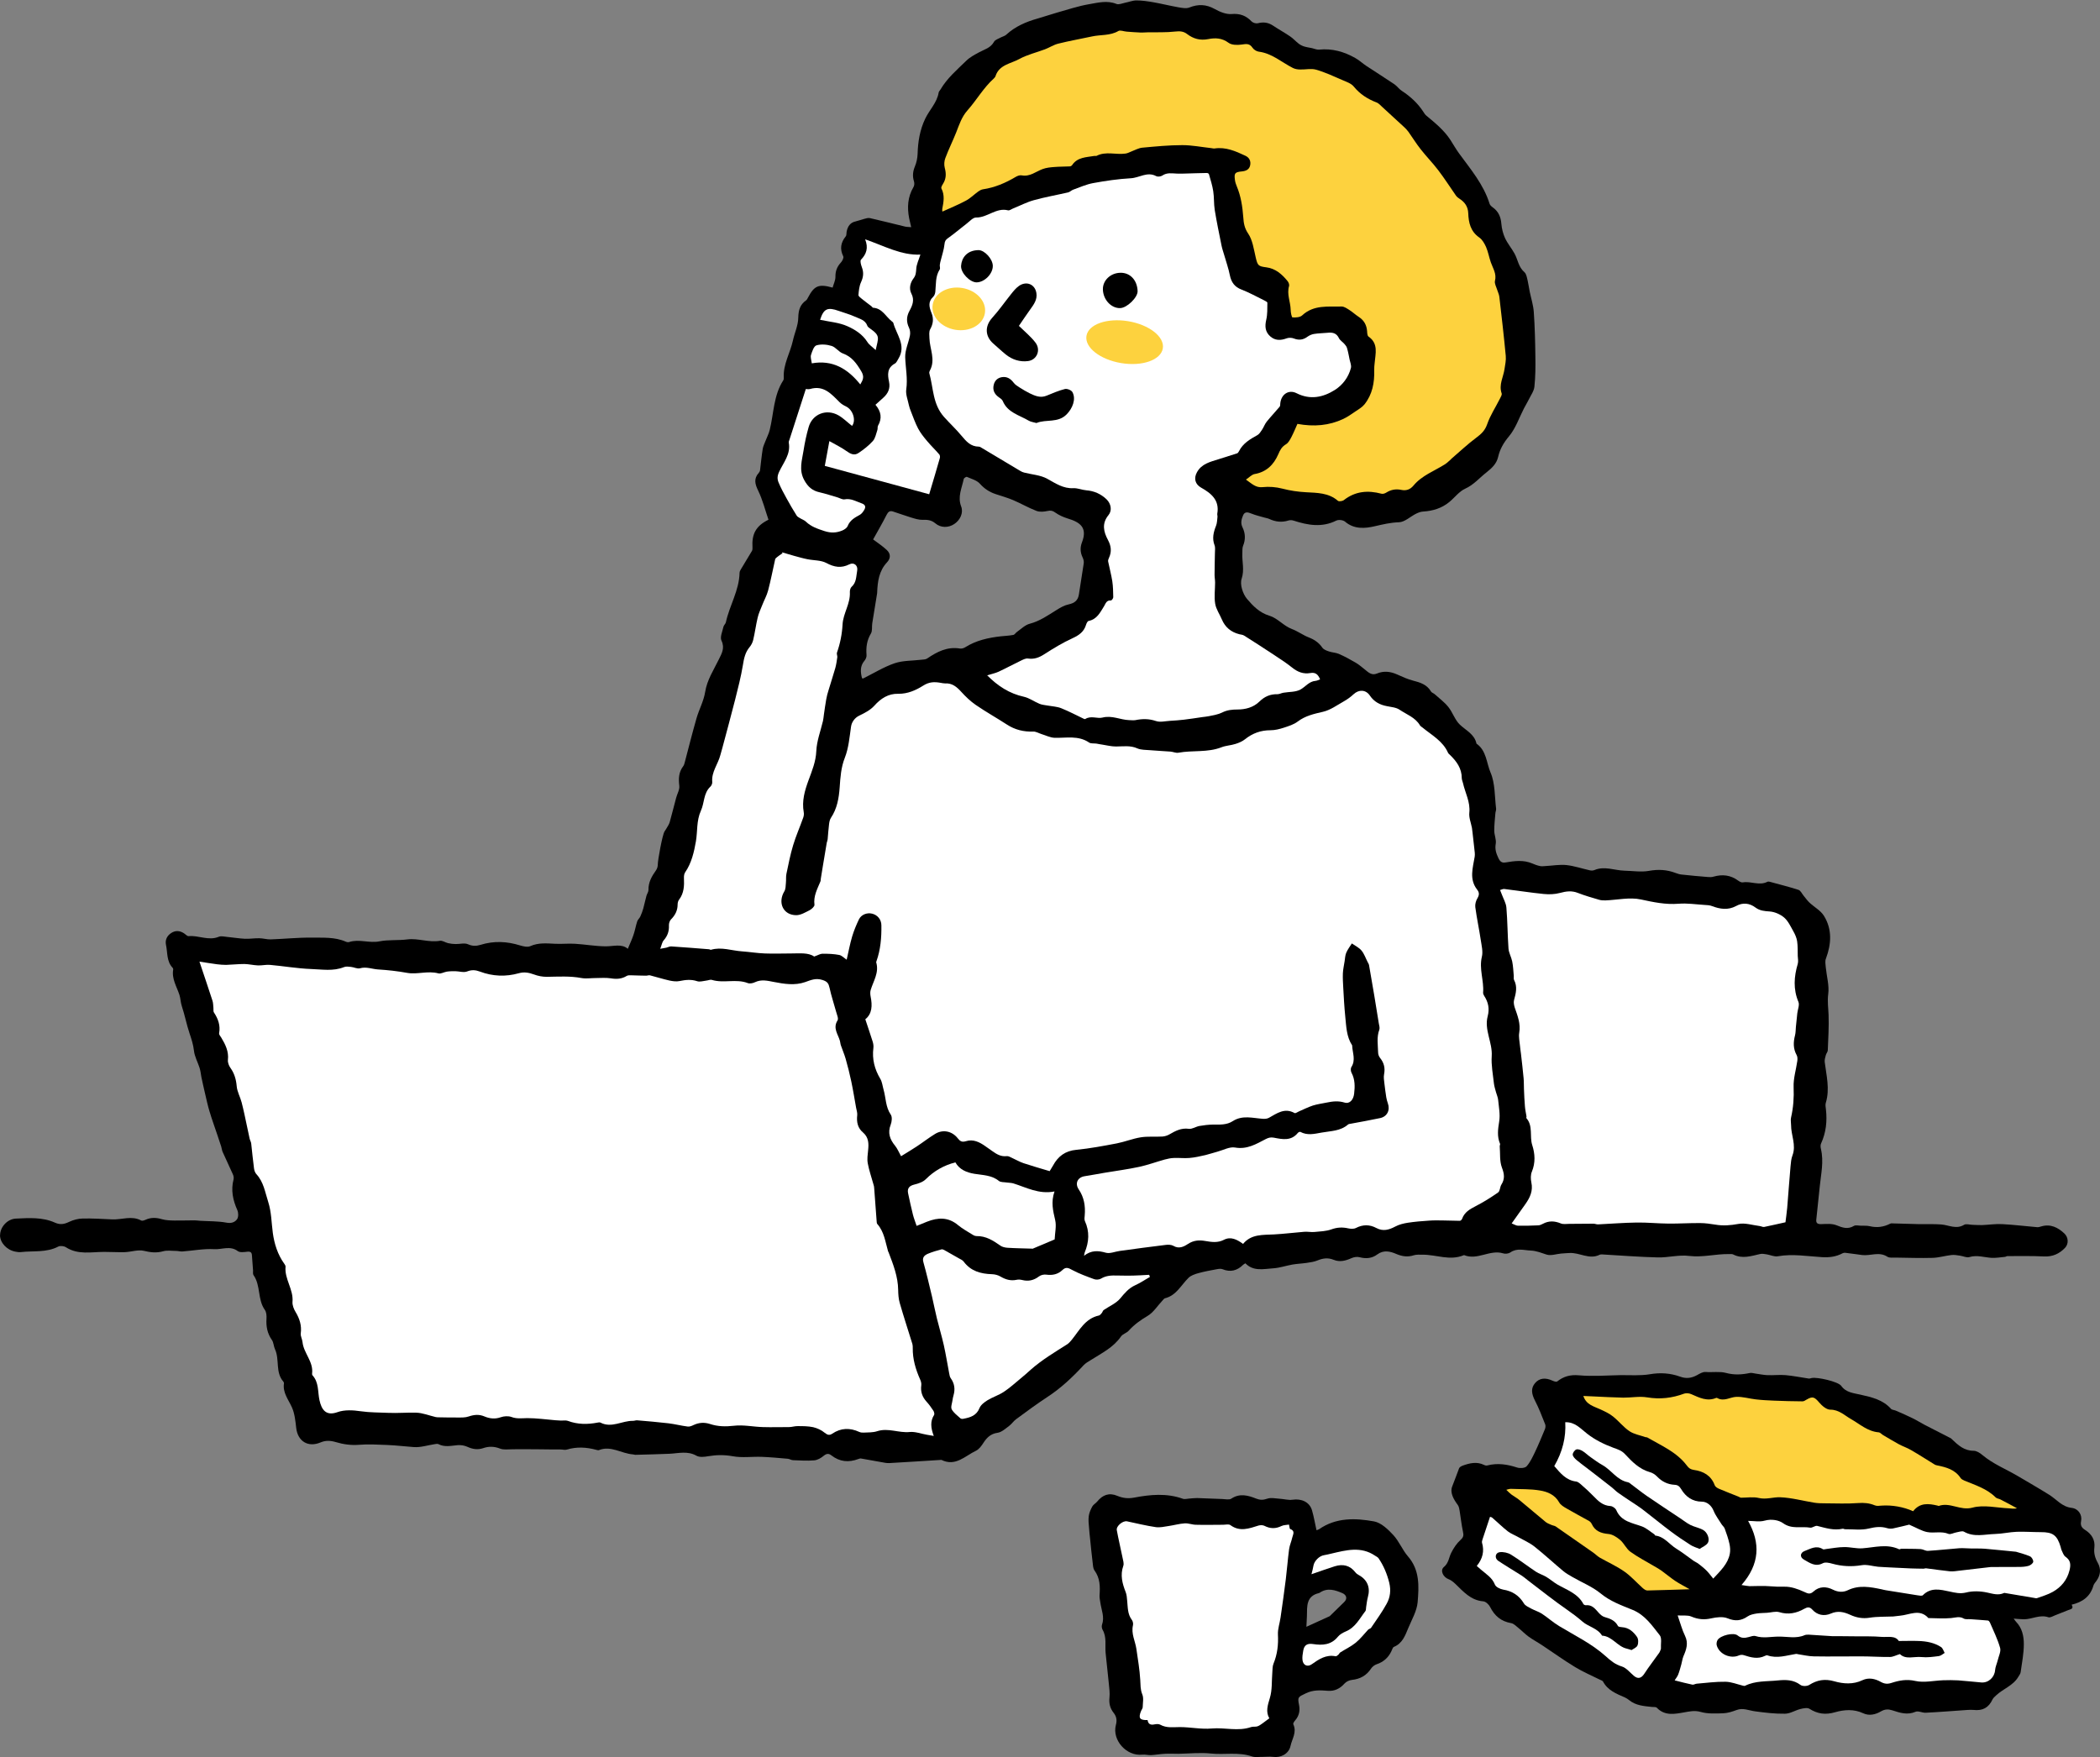
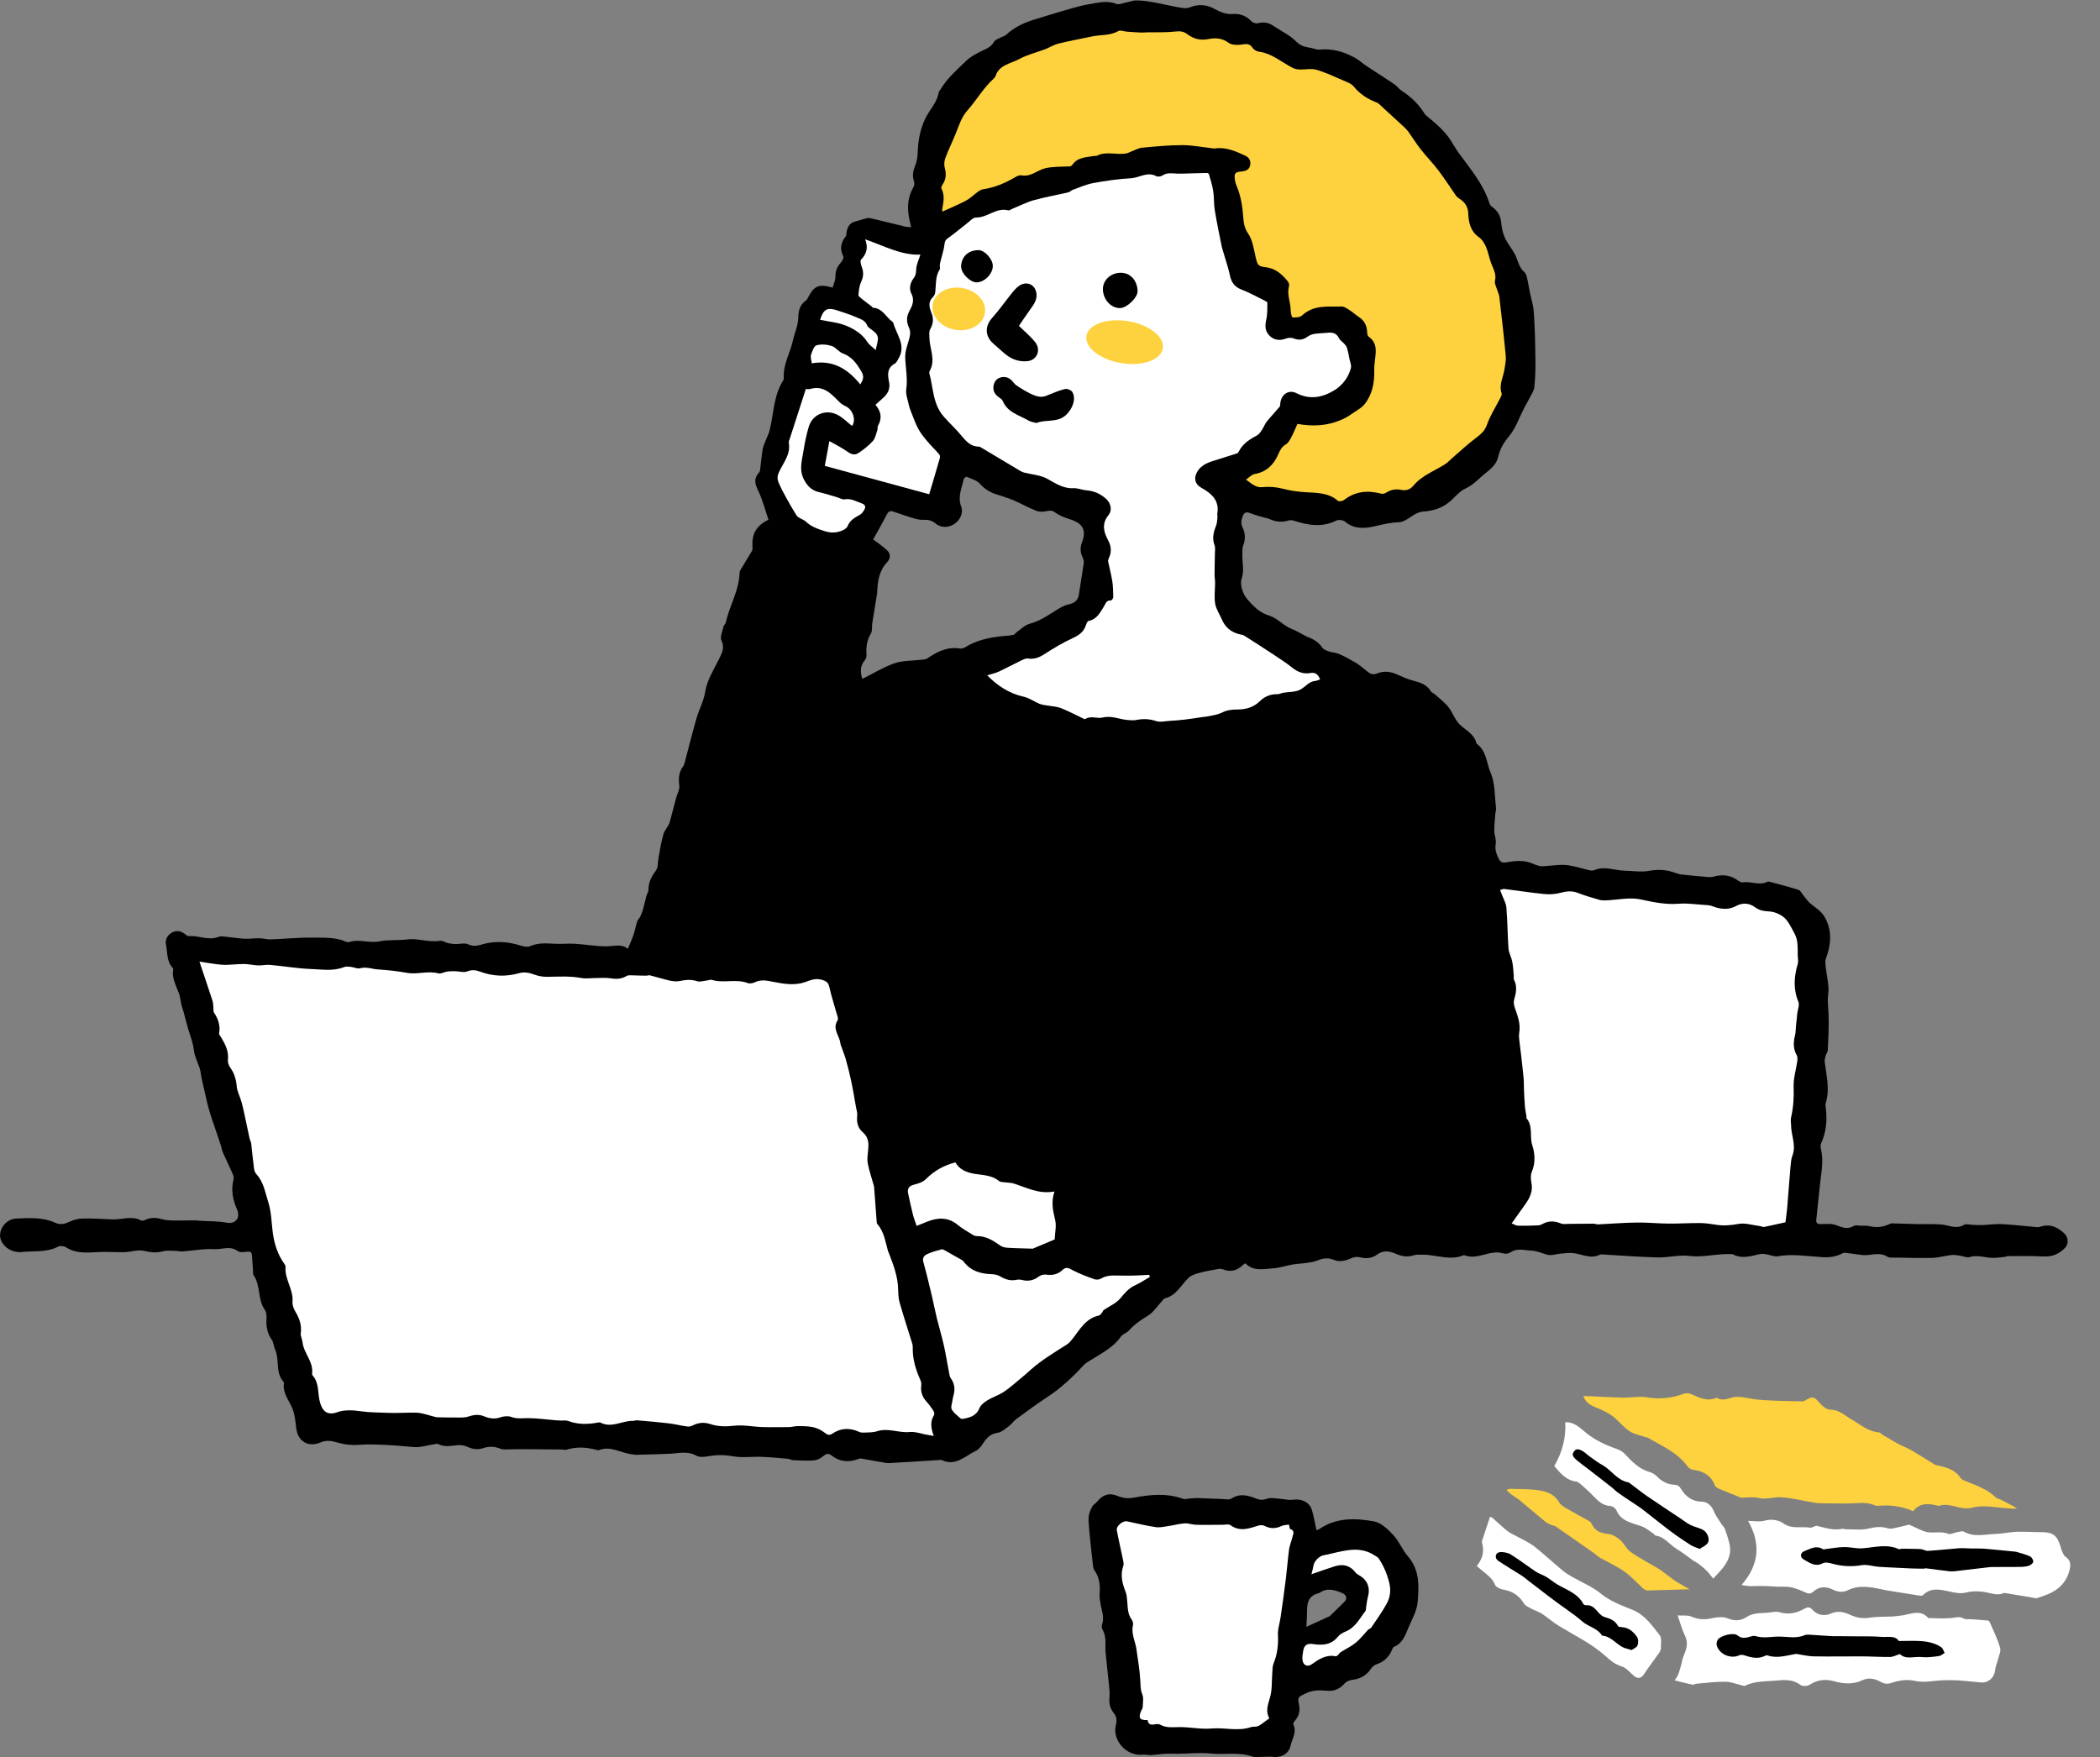
<svg xmlns="http://www.w3.org/2000/svg" id="_レイヤー_2" viewBox="0 0 239 200">
  <rect x="0" y="0" width="239" height="200" fill="#808080" stroke="none" />
  <defs>
    <style>.cls-1{fill:#fff;}.cls-2{fill:#fdd23e;}</style>
  </defs>
  <g id="area02">
    <g>
      <g>
        <path d="M0,140.58c0,.87,.76,1.7,1.74,1.89,.21,.04,.44,.08,.65,.05,1.42-.16,2.9,.08,4.25-.63,.22-.11,.64-.06,.86,.08,1.38,.89,2.88,.53,4.36,.53,.78,0,1.57,.05,2.35,.03,.73-.03,1.5-.31,2.17-.15,.76,.18,1.42,.26,2.18,.05,.46-.13,.99-.04,1.49-.04,.24,0,.48,.08,.72,.06,1.21-.09,2.43-.33,3.63-.26,.87,.05,1.8-.43,2.66,.22,.24,.18,.72,.11,1.08,.07,.34-.04,.51,.06,.53,.39,.05,.58,.09,1.16,.13,1.75,.01,.17-.04,.39,.05,.52,.84,1.19,.44,2.77,1.29,3.96,.18,.25,.21,.66,.19,.99-.06,.89,.09,1.69,.61,2.43,.21,.3,.2,.73,.36,1.07,.54,1.17,.01,2.61,.95,3.68,.04,.05,.07,.13,.07,.18-.17,1.07,.5,1.85,.9,2.74,.32,.71,.4,1.55,.49,2.34,.17,1.53,1.35,2.26,2.77,1.66,.59-.25,1.13-.22,1.77-.03,.82,.25,1.74,.37,2.59,.3,1.09-.09,2.15-.02,3.23,.02,1.03,.04,2.03,.17,3.05,.24,.76,.05,1.55-.21,2.33-.33,.15-.02,.33-.07,.44-.01,.72,.38,1.46,.18,2.2,.12,.37-.03,.78,.04,1.11,.19,.59,.27,1.16,.36,1.79,.15,.64-.22,1.26-.21,1.92,.05,.4,.16,.9,.08,1.35,.08,.45,0,.89-.02,1.34-.01,1.13,0,2.27,.02,3.4,.03,.26,0,.52-.01,.78,0,.24,0,.5,.08,.71,.02,1.14-.35,2.27-.28,3.4,.03,.08,.02,.19,.05,.26,.03,1.38-.56,2.58,.39,3.88,.48,.09,0,.17,.05,.26,.05,1.3-.04,2.61-.06,3.91-.12,1.03-.05,2.05-.35,3.06,.22,.35,.2,.9,.14,1.34,.06,.94-.16,1.83-.17,2.79,0,1.07,.2,2.2,.03,3.3,.07,.99,.04,1.99,.13,2.98,.22,.19,.02,.38,.15,.57,.16,.81,.03,1.62,.09,2.42,.02,.38-.03,.79-.27,1.1-.53,.33-.27,.58-.26,.87-.03,.94,.73,1.96,.82,3.05,.41,.1-.04,.22-.08,.32-.06,.77,.13,1.53,.28,2.3,.41,.3,.05,.61,.13,.91,.11,1.96-.11,3.92-.24,5.87-.36,.02,0,.05-.01,.07,0,1.6,.79,2.69-.46,3.92-1.04,.36-.17,.65-.58,.88-.94,.39-.59,.82-1,1.59-1.11,.47-.07,.9-.48,1.31-.78,.29-.22,.5-.55,.8-.77,1.17-.86,2.33-1.72,3.55-2.52,1.55-1.01,2.87-2.26,4.12-3.61,.23-.25,.54-.42,.83-.6,1.23-.78,2.56-1.42,3.43-2.68,.2-.29,.64-.39,.88-.66,.63-.7,1.35-1.21,2.16-1.69,.67-.4,1.12-1.15,1.68-1.74,.09-.1,.18-.23,.29-.26,1.29-.32,1.82-1.49,2.67-2.32,.28-.28,.73-.43,1.13-.54,.69-.19,1.4-.32,2.11-.45,.21-.04,.45-.07,.63,0,.91,.37,1.67,.17,2.35-.5,.06-.06,.14-.1,.26-.17,.91,.95,2.08,.64,3.17,.57,.74-.05,1.46-.3,2.19-.43,.54-.09,1.09-.11,1.63-.19,.41-.06,.83-.12,1.2-.27,.62-.26,1.21-.34,1.85-.08,.7,.29,1.37,.11,2.04-.19,.27-.12,.64-.18,.92-.1,.73,.19,1.42,.13,2.01-.32,.73-.54,1.48-.35,2.17-.05,.67,.28,1.28,.37,1.97,.15,.31-.1,.68-.07,1.02-.07,1.56-.01,3.1,.72,4.67,.06,.02,0,.05-.02,.06-.01,1.51,.62,2.93-.67,4.44-.2,.24,.08,.62,.03,.82-.11,.76-.53,1.54-.24,2.33-.21,.65,.03,1.2,.27,1.8,.46,.49,.15,1.09-.07,1.64-.12,.31-.03,.61-.04,.92-.06,1.16-.09,2.27,.79,3.46,.2,.09-.05,.22-.04,.32-.04,2.1,.12,4.2,.29,6.3,.34,1.19,.03,2.41-.32,3.57-.17,1.56,.19,3.04-.24,4.56-.21,.15,0,.33-.02,.45,.04,1.04,.54,2.05,.18,3.08-.05,.23-.05,.49,0,.73,.04,.43,.07,.87,.29,1.27,.22,1.69-.3,3.37,0,5.04,.1,.84,.05,1.61-.05,2.35-.45,.17-.09,.42-.03,.64,0,.53,.06,1.05,.14,1.58,.21,.94,.11,1.92-.42,2.86,.19,.24,.16,.64,.09,.96,.1,1.4,.02,2.8,.07,4.19,.03,.71-.02,1.42-.24,2.13-.32,.32-.04,.66,.02,.98,.07,.37,.05,.77,.26,1.08,.16,.87-.26,1.69,.04,2.53,.09,.49,.02,.99-.06,1.49-.11,.11,0,.21-.09,.31-.09,1.38,0,2.77-.03,4.15,.04,.99,.05,1.77-.31,2.41-.99,.42-.45,.38-1.18-.08-1.62-.73-.69-1.58-1.12-2.63-.81-.15,.04-.3,.1-.45,.09-1.33-.11-2.67-.28-4-.35-.76-.04-1.52,.08-2.28,.11-.36,.01-.73-.02-1.09-.03-.33,0-.73-.15-.97,0-.9,.54-1.73,.03-2.59-.04-.86-.07-1.73-.02-2.6-.04-.94-.02-1.88-.06-2.83-.08-.13,0-.28-.03-.39,.03-.74,.38-1.5,.48-2.31,.29-.33-.08-.69-.05-1.03-.06-.26,0-.58-.1-.78,.02-.7,.42-1.3,.21-1.99-.07-.52-.21-1.16-.15-1.74-.13-.41,.01-.6-.11-.56-.5,.13-1.27,.27-2.55,.4-3.82,.14-1.41,.47-2.8,.13-4.23-.05-.2-.07-.46,.02-.64,.56-1.23,.7-2.52,.55-3.85-.03-.26-.09-.55-.01-.79,.47-1.56,.06-3.08-.13-4.62-.03-.26,.06-.54,.13-.8,.05-.19,.22-.36,.22-.54,.05-1.34,.14-2.68,.09-4.02-.03-.8-.15-1.55-.04-2.38,.13-.98-.18-2.02-.28-3.04-.03-.33-.1-.71,.02-1,.62-1.66,.72-3.32-.22-4.85-.38-.62-1.12-1.01-1.67-1.53-.24-.23-.43-.51-.65-.77-.19-.23-.34-.59-.59-.67-1.08-.35-2.18-.62-3.27-.92-.08-.02-.19-.03-.26,0-.92,.48-1.87-.09-2.8,.07-.16,.03-.38-.09-.53-.2-.86-.64-1.8-.74-2.81-.45-.2,.06-.42,.06-.63,.04-1-.08-1.99-.17-2.99-.28-.23-.02-.47-.1-.69-.18-.99-.38-1.97-.43-3.03-.24-.9,.16-1.86,0-2.79-.02-1.14-.03-2.27-.56-3.42-.07-.15,.06-.35,.07-.52,.03-.89-.2-1.77-.5-2.66-.6-.78-.08-1.58,.07-2.37,.11-.22,.01-.44,.05-.65,0-.3-.06-.59-.17-.87-.29-1-.43-2.02-.29-3.03-.12-.45,.08-.65-.11-.84-.52-.25-.53-.4-1-.29-1.61,.08-.46-.16-.97-.17-1.46,0-.67,.07-1.34,.13-2.01,.01-.17,.1-.35,.08-.52-.17-1.38-.1-2.88-.63-4.11-.47-1.1-.46-2.5-1.6-3.29-.23-1.08-1.18-1.49-1.89-2.16-.57-.54-.82-1.4-1.32-2.02-.44-.55-1.03-.98-1.56-1.46-.13-.11-.34-.17-.41-.3-.46-.78-1.2-1.02-2.02-1.23-.63-.16-1.24-.44-1.84-.71-.76-.34-1.51-.43-2.3-.1-.6,.25-.98-.15-1.39-.48-.34-.27-.67-.56-1.04-.77-.61-.36-1.24-.7-1.9-.99-.35-.15-.76-.15-1.13-.28-.27-.09-.59-.21-.74-.42-.39-.57-.9-.92-1.54-1.17-.67-.26-1.26-.71-1.93-.96-.96-.36-1.62-1.23-2.55-1.51-1.14-.34-1.89-1.13-2.56-1.92-.48-.57-.83-1.65-.61-2.29,.34-1.03,.03-1.95,.08-2.91,.02-.28-.02-.58,.08-.83,.3-.72,.27-1.44-.06-2.11-.25-.51-.11-.95,.07-1.38,.19-.44,.55-.35,.94-.19,.47,.19,.98,.31,1.47,.45,.19,.06,.39,.08,.56,.16,.71,.33,1.42,.42,2.18,.18,.19-.06,.43-.05,.62,.02,1.61,.52,3.21,.8,4.83-.01,.26-.13,.78-.07,1,.12,1.04,.89,2.27,.78,3.39,.52,.92-.21,1.77-.42,2.74-.45,.66-.02,1.3-.65,1.96-.98,.25-.12,.53-.23,.8-.24,1.11-.07,2.12-.38,2.98-1.09,.61-.5,1.11-1.2,1.8-1.51,.99-.45,1.63-1.24,2.44-1.87,.62-.49,1.13-.98,1.31-1.74,.21-.91,.63-1.63,1.25-2.37,.75-.9,1.14-2.09,1.69-3.16,.18-.34,.38-.67,.55-1.01,.23-.48,.59-.96,.64-1.46,.12-1.13,.13-2.27,.11-3.4-.02-1.7-.06-3.4-.18-5.09-.05-.78-.3-1.54-.46-2.31-.09-.43-.14-.86-.24-1.28-.08-.33-.14-.76-.37-.96-.67-.57-.74-1.42-1.12-2.11-.33-.6-.79-1.14-1.08-1.76-.23-.5-.37-1.07-.42-1.62-.06-.78-.32-1.4-.95-1.86-.15-.11-.34-.26-.39-.43-.68-2.2-2.15-3.92-3.47-5.73-.36-.49-.66-1.03-.99-1.54-.72-1.1-1.72-1.92-2.71-2.74-.15-.12-.27-.29-.37-.46-.64-.99-1.49-1.76-2.47-2.4-.31-.2-.52-.53-.83-.74-1.05-.71-2.12-1.38-3.18-2.08-.44-.29-.82-.66-1.28-.91-1.27-.72-2.62-1.1-4.1-.95-.27,.03-.55-.11-.82-.17-.3-.06-.6-.1-.89-.19-.22-.07-.44-.18-.62-.32-.34-.26-.62-.59-.98-.83-.63-.43-1.29-.79-1.92-1.21-.55-.37-1.11-.45-1.75-.28-.21,.05-.55-.05-.7-.2-.64-.67-1.33-.93-2.29-.85-.62,.05-1.34-.25-1.91-.57-.97-.54-1.88-.58-2.9-.17-.36,.14-.84,.04-1.25-.03-.95-.17-1.88-.4-2.83-.57-.64-.11-1.29-.21-1.94-.21-.42,0-.84,.18-1.27,.26-.34,.07-.73,.25-1,.14-1.06-.43-2.1-.14-3.11,.03-1.24,.21-2.44,.62-3.66,.96-.74,.21-1.46,.46-2.19,.67-1.32,.37-2.56,.9-3.59,1.85-.15,.14-.39,.19-.58,.29-.28,.16-.68,.27-.81,.52-.39,.71-1.11,.86-1.72,1.2-.49,.27-1.01,.54-1.41,.93-1.06,1.03-2.2,2-2.96,3.3-.07,.11-.18,.22-.2,.33-.19,1.17-1.06,1.98-1.54,3-.61,1.28-.82,2.62-.86,4.02-.02,.46-.12,.95-.3,1.38-.24,.58-.3,1.12-.11,1.72,.06,.19,.05,.48-.06,.65-.66,1.12-.73,2.31-.49,3.55,.06,.29,.13,.59,.23,1.01-.33-.03-.53-.02-.71-.07-1.33-.32-2.65-.66-3.98-.96-.22-.05-.47,.04-.7,.1-.31,.08-.61,.2-.92,.27-.63,.13-.91,.57-1.03,1.14-.04,.19,0,.44-.11,.57-.57,.71-.69,1.43-.28,2.27,.08,.16-.11,.55-.29,.73-.43,.47-.61,.97-.6,1.61,0,.41-.21,.81-.32,1.22-1.59-.44-2.08-.23-2.8,1.13-.06,.12-.12,.25-.22,.32-.69,.49-.87,1.12-.89,1.98-.01,.87-.42,1.73-.61,2.6-.31,1.41-1.12,2.7-1.04,4.21,0,.11,0,.24-.06,.32-1.11,1.72-1.07,3.75-1.54,5.65-.1,.41-.31,.8-.46,1.2-.12,.32-.29,.64-.34,.98-.13,.8-.2,1.6-.3,2.4-.01,.1-.07,.21-.14,.29-.6,.67-.44,1.28-.07,2.04,.51,1.05,.79,2.2,1.17,3.3-1.43,.71-1.92,1.61-1.82,3.19,0,.12,0,.26-.06,.36-.42,.71-.85,1.41-1.27,2.11-.07,.11-.13,.24-.14,.37-.04,2.02-1.15,3.74-1.56,5.65-.04,.18-.24,.33-.28,.52-.11,.52-.41,1.16-.22,1.56,.41,.86,.02,1.48-.3,2.14-.59,1.21-1.34,2.33-1.56,3.72-.16,1.02-.69,1.97-.98,2.98-.48,1.67-.9,3.35-1.34,5.02-.04,.15-.08,.31-.17,.43-.52,.68-.55,1.42-.45,2.25,.05,.43-.24,.9-.36,1.36-.25,.92-.47,1.84-.73,2.76-.08,.27-.25,.51-.39,.75-.06,.11-.15,.22-.21,.33-.24,.4-.77,3.29-.76,3.78,0,.21-.08,.46-.21,.64-.48,.67-.87,1.36-.85,2.23,0,.22-.17,.44-.23,.66-.13,.48-.23,.96-.36,1.44-.09,.31-.2,.62-.34,.92-.09,.2-.29,.35-.35,.55-.17,.51-.25,1.04-.43,1.55-.17,.51-.4,.99-.64,1.57-.72-.61-1.63-.27-2.54-.28-1.15-.01-2.31-.22-3.46-.29-.75-.05-1.51,.04-2.26,0-.96-.04-1.9-.15-2.84,.27-.31,.14-.78,.03-1.15-.08-1.5-.47-3-.54-4.51-.07-.49,.15-.93,.16-1.44-.07-.39-.17-.93-.01-1.4-.02-.28,0-.57-.04-.85-.1-.32-.07-.65-.32-.93-.27-1.26,.22-2.49-.31-3.69-.16-1.07,.14-2.18,.02-3.18,.22-1.19,.24-2.32-.29-3.46,.08-.11,.04-.27,.01-.39-.04-1.25-.55-2.58-.44-3.88-.46-1.56-.02-3.12,.15-4.68,.2-.43,.01-.86-.13-1.29-.13-.54-.01-1.08,.08-1.62,.06-.67-.03-1.34-.15-2.01-.21-.32-.03-.7-.13-.97-.02-1.17,.49-2.29-.18-3.44-.07-.15,.01-.33-.19-.49-.3-.48-.33-.99-.38-1.48-.06-.49,.31-.72,.8-.6,1.36,.19,.88,.05,1.87,.76,2.61,.04,.04,.07,.13,.06,.18-.19,1.07,.4,1.95,.71,2.9,.13,.41,.13,.87,.27,1.28,.34,1.02,.54,2.09,.88,3.1,.22,.66,.42,1.26,.5,1.96,.07,.67,.43,1.3,.64,1.96,.11,.34,.14,.71,.21,1.07,.14,.63,.27,1.26,.42,1.88,.16,.67,.3,1.35,.5,2,.26,.87,.57,1.73,.86,2.59,.16,.47,.32,.94,.47,1.41,.07,.21,.08,.44,.17,.63,.38,.85,.78,1.69,1.16,2.54,.08,.17,.12,.4,.08,.57-.32,1.23-.08,2.37,.43,3.51,.13,.29,.14,.8-.04,1.04-.25,.34-.66,.49-1.21,.38-.97-.18-1.98-.15-2.97-.21-.22-.01-.43-.05-.65-.05-.76,0-1.52,.03-2.29,.02-.48-.01-.97-.02-1.42-.15-.64-.19-1.24-.22-1.86,.06-.15,.07-.38,.15-.5,.09-1.08-.59-2.2-.08-3.3-.13-1.11-.05-2.23-.12-3.34-.1-.52,.01-1.08,.15-1.56,.38-.56,.27-1.02,.36-1.62,.09-1.42-.64-2.96-.53-4.45-.46-1,.05-1.8,1-1.79,1.89ZM98.37,75.23c.15-.17,.27-.45,.25-.66-.07-.88,.03-1.68,.5-2.46,.18-.3,.09-.77,.15-1.16,.18-1.15,.37-2.3,.56-3.45,0-.02,0-.04,0-.07,.05-1.25,.21-2.45,1.12-3.42,.43-.46,.43-.98-.02-1.4-.48-.45-1.04-.82-1.56-1.21,.5-.9,1.05-1.84,1.54-2.81,.17-.34,.37-.48,.71-.37,.69,.22,1.36,.47,2.05,.68,.43,.13,.88,.28,1.32,.27,.55-.02,1.01,.02,1.46,.4,.62,.53,1.49,.52,2.15,.08,.67-.44,1.07-1.27,.79-2-.43-1.11,.08-2.09,.29-3.12,.02-.11,.28-.28,.36-.25,.52,.23,1.14,.39,1.49,.79,.51,.57,1.09,.94,1.78,1.17,.66,.22,1.34,.41,1.98,.68,.9,.38,1.75,.88,2.66,1.23,.38,.15,.87,.1,1.28,.01,.36-.08,.58-.03,.88,.19,.41,.29,.9,.51,1.38,.66,1.4,.42,2.31,1.01,1.65,2.72-.23,.59-.2,1.15,.07,1.72,.1,.2,.16,.46,.13,.67-.17,1.18-.38,2.36-.55,3.54-.1,.67-.49,.99-1.15,1.13-.49,.1-.96,.37-1.39,.64-.98,.61-1.91,1.27-3.06,1.57-.53,.14-.97,.59-1.44,.92-.15,.1-.27,.32-.42,.35-.47,.09-.95,.11-1.43,.16-1.42,.16-2.8,.46-4.04,1.24-.17,.11-.42,.18-.61,.15-1.44-.24-2.61,.37-3.74,1.14-.18,.12-.46,.11-.7,.14-1.01,.12-2.08,.08-3.01,.4-1.24,.43-2.38,1.14-3.57,1.73-.03,.01-.08-.02-.13-.04-.17-.69-.24-1.36,.28-1.98Z" />
        <path d="M123.95,173.96c.02,.39,.07,.78,.11,1.17,.09,.9,.18,1.8,.29,2.7,.04,.32,.04,.7,.22,.94,.63,.87,.64,1.82,.57,2.81-.02,.28,.05,.57,.09,.85,.12,.83,.5,1.64,.19,2.51-.06,.17-.02,.42,.07,.58,.48,.84,.26,1.75,.34,2.63,.11,1.18,.26,2.36,.37,3.54,.05,.51,.12,1.02,.07,1.52-.07,.65,.05,1.22,.45,1.73,.34,.42,.43,.84,.28,1.4-.46,1.74,1.21,3.58,2.99,3.39,.34-.04,.7,.07,1.04,.05,.51-.03,1.02-.13,1.54-.15,.51-.03,1.03,0,1.54,0,1.24-.02,2.49-.16,3.71-.03,1.55,.16,3.13-.2,4.66,.33,.37,.13,.82,.04,1.24,.05,.39,0,.78-.05,1.16,0,.9,.13,1.8-.36,1.99-1.23,.17-.81,.75-1.58,.32-2.48-.04-.1,.1-.32,.21-.44,.45-.52,.58-1.11,.44-1.78-.19-.91-.06-.89,.75-1.29,.85-.42,1.66-.37,2.53-.3,.77,.06,1.39-.25,1.91-.84,.19-.21,.54-.37,.83-.4,.94-.1,1.66-.5,2.18-1.29,.14-.21,.39-.41,.63-.49,.78-.26,1.33-.75,1.68-1.48,.09-.18,.15-.44,.29-.5,.97-.4,1.28-1.29,1.63-2.13,.4-.97,.98-1.94,1.07-2.95,.15-1.8,.26-3.66-1.1-5.22-.64-.74-1.01-1.72-1.67-2.43-.6-.65-1.38-1.4-2.18-1.55-2.14-.39-4.33-.46-6.27,.89-.07,.05-.16,.06-.29,.11-.18-.8-.3-1.54-.51-2.26-.27-.94-1.19-1.36-2.21-1.21-.47,.07-.96-.08-1.45-.11-.49-.03-1.03-.16-1.46,0-.46,.16-.81,.15-1.24-.02-.93-.37-1.87-.63-2.83,.01-.24,.16-.68,.05-1.02,.04-.96-.03-1.91-.08-2.87-.11-.3,0-.61,.04-.91,.06-.24,.01-.5,.1-.71,.02-1.84-.66-3.71-.48-5.55-.13-.7,.13-1.28,.06-1.93-.21-.92-.38-1.65-.1-2.27,.66-.16,.2-.43,.33-.55,.55-.19,.34-.36,.73-.41,1.11-.06,.45,0,.93,.04,1.39Zm24.73,11.19c.01-.3,.05-.76,.06-1.22,.02-1.09-.09-2.25,1.36-2.59,.04,0,.08-.04,.12-.06,.87-.58,1.74-.29,2.57,.07,.39,.17,.63,.58,.19,1.01-.54,.53-1.09,1.06-1.63,1.59-.04,.04-.12,.06-.18,.09-.82,.37-1.64,.74-2.48,1.13Z" />
-         <path d="M229.14,184.24c.48,.03,.84,.08,1.2,.08,.93,0,1.81-.57,2.79-.23,.21,.07,.54-.14,.8-.24,.48-.18,.96-.37,1.44-.57,.26-.11,.7-.13,.4-.62,1.21-.29,2.12-.9,2.48-2.17,.06-.2,.22-.37,.35-.55,.46-.65,.54-1.34,.15-2.04-.31-.55-.47-1.1-.39-1.75,.1-.86-.31-1.53-1.04-1.99-.38-.24-.58-.5-.47-1.02,.14-.68-.29-1.41-1.07-1.5-1.12-.13-1.71-.96-2.54-1.48-1.18-.74-2.39-1.43-3.59-2.14-1.35-.8-2.83-1.38-4.05-2.41-.27-.23-.65-.47-.98-.47-1.07,0-1.76-.63-2.46-1.3-.05-.05-.09-.1-.15-.13-1-.51-2-1.02-3-1.54-.46-.24-.89-.52-1.35-.74-.62-.31-1.26-.58-1.9-.86-.18-.08-.43-.08-.54-.2-.94-1.05-2.18-1.32-3.49-1.62-.72-.17-1.63-.22-2.18-1-.35-.49-2.76-1.03-3.37-.89-.11,.02-.22,.07-.32,.06-.88-.13-1.75-.31-2.63-.39-.69-.06-1.39,.03-2.09,0-.46-.02-.91-.12-1.36-.18-.22-.03-.45-.11-.65-.06-.92,.19-1.77,.24-2.73-.02-.67-.18-1.52-.04-2.3-.1-.31-.02-.66,.19-.96,.36-.63,.34-1.22,.43-1.93,.17-1.11-.4-2.25-.48-3.45-.27-1.08,.18-2.22,.09-3.33,.1-1.58,.03-3.16,.16-4.73,.02-.99-.09-1.74,.12-2.48,.7-.1,.08-.37-.02-.53-.09-.82-.38-1.5-.29-1.98,.27-.49,.57-.43,1.2-.01,2.01,.45,.87,.8,1.79,1.16,2.7,.06,.16,.03,.41-.05,.58-.36,.87-.72,1.74-1.12,2.58-.27,.56-.54,1.15-.95,1.61-.19,.21-.75,.24-1.07,.14-1.12-.37-2.24-.54-3.4-.24-.11,.03-.26,0-.37-.06-.83-.4-1.63-.21-2.43,.08-.16,.06-.36,.17-.41,.3-.27,.68-.5,1.38-.78,2.06-.29,.72,.16,1.48,.63,2.12,.13,.18,.17,.43,.21,.66,.13,.79,.21,1.59,.38,2.38,.09,.41,.07,.63-.28,.94-.44,.4-.79,.93-1.06,1.47-.27,.54-.28,1.15-.83,1.61-.47,.39-.08,1.17,.54,1.39,.27,.1,.52,.31,.74,.51,.93,.89,1.76,1.89,3.2,2.01,.28,.02,.64,.36,.78,.64,.51,1.02,1.25,1.64,2.39,1.84,.3,.05,.56,.33,.82,.54,.4,.32,.75,.69,1.16,.99,.51,.37,1.08,.67,1.6,1.02,1.24,.82,2.44,1.69,3.71,2.46,.89,.54,1.86,.95,2.8,1.42,.13,.07,.32,.11,.37,.22,.54,1.01,1.52,1.39,2.49,1.81,.18,.08,.34,.19,.49,.31,.76,.62,1.68,.67,2.59,.77,.19,.02,.44-.02,.55,.09,.91,.95,2.02,.72,3.1,.53,.64-.11,1.2-.25,1.9-.05,.81,.23,1.71,.18,2.57,.15,.51-.02,1.03-.19,1.51-.37,.74-.28,1.4,.06,2.11,.15,1.12,.15,2.26,.29,3.39,.27,.59,0,1.17-.39,1.78-.54,.33-.08,.77-.17,1.01-.02,.94,.59,1.82,.71,2.93,.39,1.01-.29,2.13-.38,3.19,.12,.68,.32,1.4,.15,2.03-.22,.45-.26,.83-.26,1.3-.11,.85,.28,1.7,.56,2.63,.16,.31-.13,.77,.13,1.15,.11,1.6-.08,3.19-.21,4.79-.32,.22-.01,.44-.02,.65,0,1.06,.12,1.73-.26,2.17-1.2,.08-.17,.26-.31,.4-.45,.8-.76,1.95-1.11,2.54-2.13,.1-.17,.24-.34,.26-.53,.15-1.06,.36-2.12,.36-3.18,0-.91-.19-1.84-.89-2.55-.07-.07-.12-.16-.26-.35Z" />
-         <path class="cls-1" d="M88.99,63.02c-.19,.13-.39,.26-.57,.41-.08,.06-.18,.15-.2,.24-.27,1.18-.49,2.37-.8,3.54-.15,.58-.46,1.12-.68,1.69-.18,.46-.4,.92-.51,1.4-.2,.84-.31,1.71-.51,2.55-.07,.29-.22,.58-.41,.81-.5,.6-.64,1.29-.76,2.04-.22,1.33-.56,2.65-.89,3.96-.46,1.83-.97,3.66-1.45,5.48-.07,.27-.16,.55-.23,.82-.26,1.02-1.02,1.9-.92,3.04,.02,.18-.08,.42-.21,.54-.8,.75-.67,1.85-1.08,2.74-.52,1.14-.37,2.35-.57,3.5-.21,1.19-.49,2.45-1.22,3.51-.12,.17-.15,.44-.14,.66,.04,.87,.01,1.71-.55,2.45-.11,.14-.17,.36-.17,.55,0,.68-.27,1.22-.75,1.7-.16,.16-.25,.46-.24,.69,.03,.65-.15,1.19-.59,1.69-.19,.21-.23,.54-.4,.97,.37-.07,.54-.1,.7-.13,.19-.05,.39-.16,.57-.14,1.42,.09,2.84,.21,4.26,.32,.09,0,.18,.08,.25,.06,1.19-.35,2.34,.1,3.51,.18,.87,.06,1.74,.21,2.62,.24,.99,.04,1.99,0,2.98,0,.97,0,1.97-.12,2.63,.35,.44-.15,.69-.32,.95-.32,.64,0,1.28,.02,1.9,.14,.3,.06,.56,.35,.85,.54,.21-.91,.37-1.78,.62-2.63,.2-.67,.47-1.32,.77-1.95,.27-.56,.92-.8,1.51-.66,.63,.16,1.05,.68,1.05,1.34,.02,1.38-.09,2.75-.56,4.07-.01,.04-.04,.09-.03,.13,.35,1.17-.32,2.12-.63,3.15-.07,.24-.05,.52,0,.77,.2,1,.17,1.94-.61,2.56,.3,.91,.58,1.72,.84,2.55,.07,.23,.11,.48,.08,.72-.16,1.26,.13,2.41,.78,3.5,.22,.36,.26,.83,.38,1.25,.27,.94,.22,1.97,.82,2.84,.18,.26,.12,.8-.01,1.14-.37,.94-.09,1.68,.5,2.4,.27,.33,.43,.75,.68,1.19,.58-.36,1.19-.72,1.78-1.11,.7-.46,1.36-.98,2.08-1.42,.88-.55,1.93-.35,2.59,.49,.26,.33,.47,.47,.93,.33,.83-.26,1.55,.1,2.21,.57,.27,.19,.54,.38,.81,.57,.49,.35,.98,.64,1.63,.56,.18-.02,.38,.1,.55,.18,.45,.2,.88,.46,1.35,.62,.96,.32,1.95,.6,2.98,.91,.09-.15,.24-.39,.38-.63,.57-1.06,1.39-1.68,2.66-1.8,1.54-.15,3.07-.44,4.6-.73,.92-.18,1.8-.54,2.72-.69,.81-.13,1.65-.04,2.48-.09,.27-.02,.55-.11,.78-.24,.69-.4,1.36-.76,2.22-.64,.38,.05,.78-.24,1.19-.32,.51-.09,1.02-.15,1.54-.16,.79,0,1.58,.06,2.28-.4,1.09-.7,2.25-.34,3.39-.26,.23,.02,.51,0,.71-.11,.92-.51,1.79-1.18,2.93-.54,.1,.05,.33-.12,.49-.19,.53-.23,1.05-.49,1.59-.67,.51-.16,1.06-.23,1.59-.34,.67-.14,1.31-.21,2,0,.62,.19,1.02-.34,1.1-.99,.1-.84,.11-1.64-.3-2.41-.09-.17-.11-.49-.01-.64,.51-.8,.13-1.6,.09-2.4,0-.02,0-.05,0-.06-.66-1-.67-2.17-.79-3.3-.11-1.1-.17-2.21-.23-3.32-.03-.52-.06-1.05-.04-1.58,.02-.47,.13-.93,.2-1.4,.05-.32,.06-.66,.18-.94,.16-.38,.42-.72,.64-1.07,.37,.26,.82,.47,1.1,.81,.31,.37,.47,.87,.7,1.31,.06,.12,.14,.23,.16,.36,.2,1.14,.4,2.29,.59,3.43,.18,1.06,.35,2.13,.52,3.19,.04,.24,.13,.51,.06,.71-.32,.86-.16,1.73-.14,2.59,0,.22,.09,.47,.23,.64,.44,.55,.59,1.14,.45,1.85-.07,.34,0,.72,.04,1.08,.06,.52,.13,1.04,.21,1.55,.04,.23,.1,.46,.18,.68,.28,.78-.08,1.51-.88,1.68-1.11,.24-2.22,.43-3.34,.64-.11,.02-.24,.03-.31,.09-.87,.76-1.96,.73-3.01,.92-.84,.15-1.62,.35-2.42-.08-.06-.03-.22,.04-.28,.11-.76,.95-1.76,.74-2.73,.55-.38-.07-.62,0-.95,.17-1.08,.56-2.11,1.19-3.47,.95-.62-.11-1.33,.29-2,.47-.46,.12-.91,.28-1.37,.39-.61,.14-1.22,.28-1.84,.33-.58,.05-1.17-.03-1.76,0-.35,.01-.71,.09-1.05,.18-.97,.27-1.91,.62-2.89,.83-1.3,.28-2.61,.45-3.92,.67-.75,.13-1.5,.27-2.26,.39-.83,.12-1.17,.81-.7,1.51,.61,.9,.77,1.89,.68,2.95-.02,.22-.06,.47,.02,.65,.55,1.2,.47,2.38-.02,3.57-.03,.08-.03,.16-.08,.38,.82-.64,1.6-.6,2.47-.35,.48,.14,1.06-.13,1.6-.2,1.75-.24,3.5-.48,5.26-.69,.27-.03,.61-.02,.84,.11,.63,.37,1.17,.11,1.65-.21,.64-.42,1.27-.47,2-.34,.69,.12,1.4,.23,2.11-.14,.77-.4,1.49-.03,2.17,.47,.94-1.14,2.25-1.01,3.52-1.08,1.15-.06,2.3-.21,3.45-.3,.39-.03,.79,.06,1.17,.02,.64-.06,1.31-.08,1.9-.29,.66-.24,1.27-.27,1.93-.12,.28,.06,.63,.08,.87-.04,.79-.41,1.57-.41,2.33,0,.77,.41,1.44,.21,2.16-.17,.43-.23,.93-.35,1.42-.43,.8-.12,1.6-.19,2.41-.24,.54-.04,1.08-.03,1.62-.02,.63,0,1.26,.04,1.89,.04,.09,0,.23-.13,.26-.23,.27-.75,.87-1.09,1.53-1.43,.89-.46,1.75-.99,2.57-1.57,.22-.16,.2-.62,.37-.89,.41-.65,.34-1.21,.06-1.94-.28-.74-.18-1.63-.25-2.45,0-.08,.07-.19,.04-.25-.36-.84-.24-1.67-.1-2.55,.13-.79-.04-1.64-.12-2.46-.03-.29-.16-.57-.24-.86-.09-.34-.2-.67-.24-1.01-.11-1.03-.32-2.08-.25-3.11,.1-1.55-.87-2.98-.46-4.53,.23-.87,.07-1.61-.4-2.33-.07-.11-.13-.25-.12-.37,.11-1.36-.48-2.69-.14-4.08,.14-.58-.03-1.25-.12-1.86-.19-1.27-.46-2.52-.63-3.79-.04-.32,.07-.72,.24-1,.22-.38,.24-.65-.04-1-.91-1.18-.48-2.46-.27-3.73,.05-.3-.01-.62-.04-.92-.06-.6-.13-1.19-.2-1.79-.02-.19-.04-.38-.07-.57-.11-.58-.36-1.17-.3-1.73,.13-1.22-.47-2.25-.72-3.37-.04-.19-.14-.38-.14-.57,0-1.11-.59-1.91-1.34-2.64-.08-.08-.18-.15-.22-.24-.59-1.34-1.84-2-2.9-2.87-.1-.08-.23-.15-.3-.26-.53-.9-1.51-1.23-2.31-1.77-.39-.27-.95-.31-1.44-.41-.82-.15-1.48-.51-1.95-1.21-.46-.68-1.25-.71-1.85-.15-.33,.31-.72,.59-1.11,.81-.78,.44-1.54,1-2.38,1.19-1.03,.24-2,.45-2.87,1.11-.45,.34-1.03,.52-1.58,.7-.49,.16-1.01,.29-1.52,.29-1.1,0-2.04,.34-2.89,1.02-.31,.25-.71,.42-1.1,.54-.52,.17-1.09,.18-1.59,.38-1.59,.62-3.29,.32-4.91,.62-.28,.05-.6-.11-.9-.13-.77-.06-1.55-.09-2.33-.16-.48-.04-1-.02-1.42-.2-.81-.37-1.63-.22-2.45-.22-.51,0-1.02-.13-1.53-.21-.23-.03-.46-.08-.69-.12-.28-.04-.62,.02-.83-.12-1.24-.84-2.61-.5-3.94-.54-.49-.02-.98-.27-1.47-.42-.32-.1-.64-.3-.95-.29-1.09,.04-2.08-.2-3-.8-1.17-.76-2.39-1.44-3.54-2.23-.61-.42-1.16-.95-1.65-1.49-.51-.56-1.03-1.01-1.84-.96-.17,0-.35-.04-.52-.07-.7-.12-1.29-.12-1.99,.33-.81,.51-1.75,.94-2.83,.92-1.11-.03-1.97,.52-2.72,1.36-.45,.5-1.1,.83-1.72,1.13-.5,.24-.86,.73-.93,1.27-.17,1.18-.27,2.41-.7,3.51-.44,1.11-.51,2.24-.59,3.37-.09,1.25-.29,2.43-1,3.49-.13,.2-.18,.47-.21,.72-.07,.57-.11,1.15-.16,1.72-.01,.13-.07,.25-.1,.38-.15,.88-.29,1.76-.44,2.63-.08,.49-.16,.98-.24,1.48-.02,.11,0,.23-.05,.32-.35,.85-.8,1.65-.67,2.64,.02,.18-.32,.5-.56,.62-.48,.24-1,.56-1.51,.56-1.48,0-2.14-1.41-1.36-2.71,.16-.26,.15-.63,.18-.96,.04-.35-.01-.71,.06-1.04,.23-1.09,.44-2.18,.76-3.24,.32-1.07,.78-2.1,1.15-3.15,.07-.19,.1-.42,.06-.62-.23-1.28,.11-2.45,.55-3.65,.39-1.06,.83-2.11,.88-3.31,.05-1.15,.49-2.29,.76-3.43,.05-.23,.07-.46,.1-.69,.09-.59,.16-1.18,.27-1.77,.06-.36,.16-.71,.27-1.06,.25-.83,.52-1.66,.76-2.49,.11-.4,.17-.82,.23-1.24,.02-.17-.09-.37-.04-.52,.37-1.05,.58-2.11,.64-3.23,.07-1.25,.9-2.35,.83-3.66-.01-.2,.06-.49,.2-.61,.56-.5,.51-1.19,.63-1.82,.12-.6-.36-1.01-.9-.73-.92,.46-1.71,.32-2.61-.16-.62-.33-1.44-.28-2.16-.43-.51-.1-1.01-.25-1.5-.38-.46-.13-.92-.27-1.37-.4,.01,.06,.02,.12,.03,.18Z" />
        <path class="cls-1" d="M106.26,163.42c-.33-.9-.41-1.64,.05-2.36,.06-.1,0-.34-.07-.46-.24-.37-.5-.73-.79-1.05-.49-.54-.7-1.14-.6-1.87,.03-.22-.04-.47-.14-.68-.5-1.13-.85-2.3-.83-3.56,0-.15,0-.31-.04-.45-.48-1.56-.99-3.1-1.44-4.67-.14-.48-.17-.99-.18-1.49-.02-1.52-.56-2.89-1.09-4.28-.02-.04-.05-.08-.06-.12-.31-1.07-.44-2.22-1.23-3.11-.06-.07-.06-.21-.07-.32-.09-1.25-.18-2.51-.28-3.76,0-.13-.03-.26-.07-.38-.22-.81-.51-1.62-.66-2.44-.09-.48-.01-.99,.04-1.49,.08-.76,.07-1.46-.58-2.02-.61-.51-.75-1.2-.66-1.97,.03-.28-.08-.57-.13-.86-.18-1-.34-2.01-.55-3-.18-.86-.4-1.72-.64-2.57-.15-.52-.37-1.01-.54-1.52-.06-.16-.06-.34-.11-.51-.21-.76-.83-1.44-.27-2.33,.13-.2-.06-.63-.15-.95-.25-.92-.56-1.83-.76-2.76-.11-.49-.24-.71-.8-.89-.77-.25-1.33,.01-1.98,.24-1.18,.41-2.39,.21-3.58-.02-.72-.14-1.4-.31-2.12,.03-.24,.12-.6,.19-.83,.1-1.33-.51-2.74,.05-4.08-.36-.18-.06-.42,.06-.64,.08-.35,.04-.73,.17-1.03,.07-.68-.23-1.32-.16-2-.02-.37,.08-.79,.02-1.17-.06-.74-.17-1.47-.4-2.21-.59-.13-.03-.29,.04-.44,.04-.53,0-1.06-.03-1.59-.04-.2,0-.45-.03-.6,.06-.58,.36-1.17,.39-1.83,.28-.57-.09-1.17-.03-1.75-.03-.52,0-1.07,.09-1.57,0-1.32-.25-2.65-.16-3.97-.14-.49,0-1-.1-1.45-.27-.58-.21-1.11-.31-1.72-.14-1.49,.42-2.98,.36-4.44-.19-.48-.18-.92-.22-1.45-.01-.38,.15-.89-.02-1.34-.03-.32,0-.65,0-.97,.05-.32,.05-.67,.27-.95,.2-1.2-.33-2.41,.15-3.56-.06-1.11-.2-2.19-.32-3.31-.39-.68-.04-1.34-.34-2.07-.13-.3,.08-.68-.13-1.02-.16-.26-.03-.56-.07-.78,.02-1.24,.5-2.52,.26-3.77,.22-1.56-.06-3.1-.33-4.66-.47-.45-.04-.91,.08-1.37,.06-.52-.02-1.03-.15-1.55-.16-.69,0-1.39,.08-2.08,.1-.34,0-.69-.03-1.03-.07-.63-.08-1.25-.19-2-.3,.54,1.61,1.02,3.02,1.48,4.44,.09,.26,.08,.56,.11,.84,.02,.17-.03,.39,.06,.51,.48,.72,.75,1.48,.59,2.36-.03,.15,.15,.35,.25,.51,.47,.78,.86,1.57,.75,2.53-.03,.29,.11,.66,.29,.91,.45,.63,.64,1.3,.71,2.08,.05,.62,.4,1.22,.56,1.84,.23,.88,.41,1.78,.6,2.67,.11,.48,.2,.97,.31,1.45,.04,.19,.16,.37,.18,.56,.11,.95,.19,1.9,.32,2.84,.03,.23,.12,.48,.27,.65,.83,.9,.98,2.03,1.34,3.14,.38,1.19,.37,2.37,.53,3.55,.17,1.24,.55,2.47,1.32,3.53,.06,.09,.13,.2,.13,.3-.14,1.42,.92,2.6,.79,4.02-.03,.37,.15,.82,.35,1.15,.46,.76,.71,1.54,.59,2.44-.04,.31,.17,.65,.2,.99,.13,1.26,1.26,2.22,1.09,3.58,0,.06,0,.15,.04,.19,.75,.82,.59,1.88,.8,2.84,.24,1.09,.74,1.83,2.05,1.36,.8-.29,1.79-.23,2.66-.1,1.04,.15,2.07,.13,3.1,.18,1.07,.05,2.13-.05,3.19-.02,.75,.02,1.49,.33,2.23,.5,.14,.03,.29,.03,.44,.03,.69,.01,1.38,.03,2.06,.02,.42,0,.87,.02,1.26-.12,.62-.21,1.18-.26,1.79,0,.6,.25,1.2,.32,1.85,.09,.37-.13,.86-.16,1.22-.03,.61,.23,1.18,.14,1.79,.13,1.06,0,2.12,.15,3.19,.24,.21,.02,.43,.03,.65,.04,.26,.01,.55-.05,.78,.03,1.11,.42,2.24,.42,3.39,.2,.11-.02,.24-.05,.33,0,1.28,.66,2.47-.23,3.71-.2,.15,0,.31-.07,.46-.06,1.19,.1,2.38,.2,3.57,.34,.74,.09,1.46,.28,2.19,.37,.22,.03,.47-.08,.68-.18,.61-.28,1.21-.32,1.86-.11,.88,.29,1.76,.31,2.71,.2,1.08-.13,2.19,.12,3.3,.15,1,.03,1.99,0,2.99,0,.33,0,.65-.12,.97-.11,.59,0,1.19,0,1.76,.12,.47,.11,.95,.33,1.32,.64,.32,.26,.55,.31,.86,.1,.98-.66,2-.69,3.07-.2,.15,.07,.34,.09,.5,.08,.51-.03,1.06,0,1.54-.16,1.26-.41,2.46,.22,3.71,.09,.63-.06,1.29,.2,1.93,.31,.23,.04,.46,.08,.82,.14Z" />
        <path class="cls-1" d="M112.31,76.83c1.25,1.27,2.58,2.12,4.22,2.48,.62,.14,1.18,.56,1.79,.81,.3,.12,.65,.14,.97,.2,.5,.09,1.04,.11,1.5,.3,.87,.35,1.7,.79,2.54,1.19,.06,.03,.15,.06,.19,.03,.64-.41,1.37-.01,1.95-.16,1.1-.28,2.03,.26,3.04,.29,.24,0,.48,.04,.71,0,.79-.16,1.53-.17,2.33,.1,.48,.17,1.08,.01,1.62-.02,.52-.03,1.05-.07,1.57-.13,.69-.08,1.37-.19,2.06-.29,.28-.04,.57-.06,.84-.12,.49-.11,1-.18,1.44-.4,.57-.29,1.13-.35,1.77-.35,.9,0,1.8-.24,2.47-.89,.59-.58,1.24-.87,2.06-.85,.23,0,.45-.13,.69-.17,.65-.11,1.38-.06,1.93-.36,.57-.31,.98-.93,1.72-.99,.16-.01,.32-.1,.52-.17-.22-.55-.52-.83-1.11-.72-.79,.14-1.45-.12-2.07-.62-.65-.52-1.34-.97-2.04-1.43-1.13-.75-2.27-1.48-3.42-2.21-.16-.1-.37-.12-.56-.16-.93-.24-1.6-.78-1.98-1.68-.25-.6-.66-1.17-.76-1.79-.13-.78-.01-1.61-.01-2.41,0-.29-.06-.59-.06-.88,0-.82,.03-1.65,.04-2.47,0-.3,.06-.63-.04-.89-.3-.79-.12-1.5,.17-2.23,.12-.3,.12-.65,.16-.98,.02-.13-.04-.27-.02-.39,.27-1.54-.69-2.32-1.85-2.97-.67-.38-.85-1.05-.46-1.75,.53-.97,1.52-1.18,2.46-1.48,.7-.22,1.41-.44,2.11-.67,.09-.03,.16-.15,.21-.24,.45-.9,1.26-1.37,2.09-1.83,.23-.13,.39-.4,.55-.64,.19-.29,.3-.63,.52-.9,.47-.58,.99-1.13,1.47-1.7,.07-.09,.06-.25,.07-.37,.1-1.04,.96-1.62,1.86-1.16,1.56,.79,3.03,.46,4.36-.38,.87-.55,1.55-1.44,1.82-2.5,.07-.29-.08-.63-.15-.95-.09-.45-.17-.9-.3-1.33-.05-.17-.18-.32-.3-.46-.2-.23-.5-.4-.62-.66-.29-.6-.76-.66-1.32-.6-.5,.05-1.01,.05-1.5,.13-.26,.04-.54,.16-.76,.32-.49,.36-.97,.42-1.54,.2-.25-.1-.6-.11-.85-.01-.68,.25-1.3,.25-1.85-.24-.57-.51-.62-1.13-.45-1.87,.15-.63,.12-1.3,.13-1.95,0-.09-.23-.2-.36-.27-.42-.22-.84-.43-1.27-.64-.43-.21-.86-.42-1.31-.59-.78-.29-1.17-.83-1.33-1.64-.16-.79-.43-1.55-.65-2.32-.1-.35-.23-.7-.3-1.07-.27-1.34-.55-2.68-.77-4.03-.11-.7-.06-1.44-.17-2.14-.1-.66-.31-1.3-.49-1.94-.02-.07-.17-.14-.26-.13-.87,.01-1.73,.05-2.6,.07-.26,0-.52,.01-.79,0-.56-.02-1.12-.14-1.65,.22-.17,.12-.52,.16-.7,.07-1.02-.55-1.92,.19-2.89,.24-1.43,.08-2.86,.29-4.28,.55-.78,.14-1.53,.48-2.28,.75-.2,.07-.37,.26-.57,.31-1.3,.3-2.63,.53-3.92,.89-.8,.22-1.55,.62-2.33,.93-.2,.08-.43,.27-.6,.22-1.35-.34-2.35,.85-3.64,.82-.35,0-.73,.44-1.07,.7-.71,.54-1.38,1.13-2.11,1.64-.29,.2-.38,.37-.41,.72-.06,.6-.27,1.18-.41,1.77-.05,.19-.1,.37-.12,.56-.02,.17,.07,.4-.01,.52-.51,.79-.41,1.68-.5,2.54-.02,.21-.11,.46-.26,.59-.6,.56-.43,1.19-.18,1.81,.27,.67,.2,1.25-.15,1.88-.15,.28-.09,.68-.08,1.03,.04,1.22,.72,2.43,.05,3.66-.05,.09-.09,.22-.06,.32,.47,1.68,.37,3.51,1.68,4.97,.65,.73,1.37,1.39,1.98,2.13,.56,.67,1.05,1.23,1.97,1.24,.12,0,.25,.09,.36,.16,1.46,.87,2.91,1.74,4.37,2.61,.13,.08,.27,.14,.42,.18,.89,.23,1.87,.28,2.64,.71,.96,.53,1.82,1.13,2.99,1.07,.48-.02,.96,.2,1.45,.24,.89,.07,1.66,.41,2.3,1.02,.52,.51,.66,1.27,.23,1.8-.79,.96-.56,1.91-.06,2.84,.36,.67,.44,1.32,.12,2.01-.06,.13-.13,.3-.1,.44,.15,.74,.35,1.48,.47,2.23,.09,.6,.1,1.22,.11,1.83,0,.13-.18,.38-.27,.37-.51-.04-.59,.35-.78,.66-.44,.7-.8,1.48-1.75,1.67-.13,.02-.25,.28-.3,.45-.24,.78-.78,1.17-1.52,1.51-1.12,.51-2.19,1.16-3.23,1.83-.59,.38-1.14,.59-1.85,.49-.25-.04-.54,.11-.79,.23-.86,.41-1.7,.87-2.56,1.27-.39,.18-.83,.26-1.32,.42Z" />
        <path class="cls-2" d="M107.24,24.09c.94-.43,1.84-.79,2.69-1.25,.51-.27,.93-.7,1.4-1.04,.16-.11,.34-.22,.53-.25,1.35-.2,2.57-.72,3.73-1.41,.2-.12,.47-.22,.69-.18,.94,.18,1.6-.43,2.39-.72,.41-.15,.87-.2,1.32-.23,.58-.05,1.17-.04,1.76-.07,.09,0,.22-.07,.27-.15,.61-.91,1.6-.88,2.52-1.04,.09-.01,.19,.02,.26-.01,1.06-.55,2.2-.1,3.29-.26,.24-.03,.47-.16,.7-.25,.4-.15,.8-.38,1.21-.42,1.52-.14,3.04-.29,4.56-.29,1.1,0,2.19,.22,3.29,.34,.13,.01,.26,.06,.38,.04,1.28-.19,2.4,.31,3.51,.83,.45,.21,.64,.61,.54,1.09-.1,.48-.47,.64-.93,.69-.81,.08-.91,.2-.8,.99,.03,.24,.11,.47,.2,.69,.48,1.14,.66,2.34,.75,3.57,.04,.62,.13,1.21,.55,1.82,.51,.75,.64,1.78,.86,2.71,.22,.95,.3,1.02,1.22,1.14,1.03,.13,1.78,.79,2.41,1.57,.12,.14,.21,.4,.17,.55-.28,.93,.16,1.81,.18,2.71,0,.31,.12,.87,.21,.87,.37,.02,.86,0,1.11-.24,1.32-1.22,2.94-.96,4.49-1,.29,0,.61,.23,.88,.4,.37,.24,.69,.54,1.06,.78,.6,.39,.9,.93,.95,1.64,.01,.21,.03,.51,.16,.6,1.15,.8,.79,1.93,.7,3-.03,.28-.06,.56-.05,.84,.04,1.41-.21,2.75-1.11,3.88-.28,.34-.7,.58-1.07,.83-.43,.29-.86,.6-1.33,.82-1.63,.77-3.35,.91-5.23,.57-.21,.47-.42,.99-.68,1.49-.16,.3-.34,.66-.61,.82-.48,.28-.69,.67-.89,1.15-.52,1.19-1.35,2.02-2.7,2.25-.32,.06-.6,.38-.98,.63,.69,.48,1.11,.94,1.89,.86,.74-.08,1.53-.02,2.26,.17,.89,.23,1.76,.36,2.69,.41,1.22,.07,2.57,.05,3.62,.97,.12,.11,.53,.05,.69-.08,1.31-1.02,2.74-1.13,4.28-.72,.16,.04,.39-.03,.54-.13,.53-.33,1.08-.44,1.7-.31,.54,.12,1.01-.02,1.4-.49,.95-1.15,2.36-1.65,3.58-2.42,.25-.16,.46-.38,.68-.57,.02-.01,.02-.04,.04-.05,.95-.81,1.86-1.68,2.86-2.42,.56-.42,.97-.8,1.22-1.51,.35-1.02,.97-1.95,1.46-2.93,.1-.19,.25-.44,.19-.6-.34-.99,.2-1.85,.33-2.77,.07-.49,.19-1,.14-1.49-.21-2.24-.47-4.48-.73-6.72-.03-.28-.17-.54-.25-.81-.1-.33-.32-.71-.25-1,.21-.82-.23-1.43-.47-2.12-.2-.57-.3-1.18-.54-1.74-.18-.4-.43-.85-.78-1.09-.99-.69-1.21-1.68-1.25-2.76-.03-.76-.4-1.27-1.01-1.66-.15-.09-.29-.21-.39-.35-.67-.96-1.3-1.95-2.01-2.88-.63-.83-1.37-1.58-2.01-2.4-.5-.63-.92-1.32-1.39-1.98-.14-.19-.3-.36-.47-.52-.83-.77-1.66-1.53-2.49-2.29-.21-.19-.41-.43-.67-.53-1.02-.39-1.89-.95-2.59-1.81-.29-.36-.84-.54-1.3-.74-.99-.43-1.97-.89-2.99-1.18-.56-.16-1.21,0-1.81-.02-.28,0-.59-.05-.84-.18-1.28-.65-2.37-1.66-3.87-1.85-.25-.03-.57-.23-.71-.44-.33-.51-.71-.45-1.23-.37-.49,.07-1.14,.07-1.5-.2-.74-.55-1.51-.58-2.31-.42-.92,.18-1.69-.03-2.41-.58-.4-.31-.83-.34-1.35-.28-1.04,.12-2.1,.07-3.15,.09-.28,0-.56,.04-.84,.02-.51-.02-1.03-.06-1.54-.1-.32-.02-.72-.2-.94-.07-.94,.55-2.01,.4-3.01,.62-1.28,.28-2.57,.5-3.84,.82-.52,.13-1,.45-1.5,.64-.98,.37-2.02,.61-2.93,1.11-.96,.53-2.28,.64-2.7,1.94-.03,.1-.11,.19-.19,.27-1.18,1.06-1.96,2.46-3,3.63-.68,.77-.94,1.64-1.29,2.52-.39,.98-.86,1.92-1.23,2.91-.13,.33-.16,.76-.07,1.11,.18,.66,.17,1.25-.2,1.83-.1,.16-.24,.41-.18,.52,.4,.77,.25,1.54,.1,2.32-.02,.1,0,.21,.01,.28Z" />
        <path class="cls-1" d="M203.2,139.15c.05-.45,.15-1.06,.2-1.66,.13-1.58,.24-3.16,.38-4.74,.04-.41,.07-.84,.22-1.23,.45-1.19-.17-2.31-.16-3.47,0-.28-.07-.58,0-.85,.26-1.14,.34-2.27,.29-3.45-.04-.99,.28-1.99,.42-2.98,.03-.22,.03-.5-.08-.68-.4-.73-.38-1.46-.18-2.24,.08-.31,.07-.64,.1-.97,.05-.52,.1-1.03,.16-1.55,.05-.43,.27-.93,.13-1.28-.61-1.45-.51-2.88-.08-4.33,.08-.28,.02-.61,0-.91-.01-.56,.01-1.12-.07-1.67-.06-.39-.23-.78-.43-1.13-.31-.55-.59-1.17-1.05-1.57-.44-.37-1.08-.65-1.65-.69-.59-.04-1.11-.08-1.6-.44-.69-.52-1.45-.6-2.22-.18-.91,.49-1.81,.36-2.73,.01-.25-.1-.54-.12-.81-.13-1-.06-2.01-.22-3-.14-1.49,.12-2.87-.18-4.31-.49-1.27-.27-2.67,.06-4.01,.11-.24,0-.49,0-.72-.07-.81-.24-1.63-.47-2.42-.78-.7-.28-1.34-.19-2.04,0-.59,.16-1.24,.18-1.85,.12-1.5-.15-2.99-.39-4.49-.57-.15-.02-.32,.08-.48,.12,.07,.17,.14,.33,.2,.5,.18,.5,.48,.99,.52,1.5,.13,1.55,.13,3.12,.24,4.67,.04,.49,.32,.96,.42,1.45,.11,.54,.13,1.11,.18,1.66,.01,.15-.03,.33,.03,.45,.41,.78,.21,1.53,0,2.3-.07,.26,0,.59,.08,.85,.32,.93,.69,1.83,.51,2.87-.08,.46,.04,.95,.08,1.43,.03,.33,.08,.65,.12,.97,.1,.93,.22,1.85,.3,2.78,.04,.41,.02,.82,.04,1.22,.03,.66,.05,1.32,.11,1.98,.03,.39,.12,.77,.18,1.15,0,.06-.04,.16-.01,.19,.78,.9,.34,2.06,.66,3.06,.32,.99,.38,2.01-.04,3.03-.15,.36-.14,.83-.06,1.22,.21,.96-.15,1.72-.67,2.46-.49,.7-.99,1.39-1.57,2.21,.32,.12,.52,.26,.72,.26,.76,.01,1.53,0,2.29-.04,.19,0,.38-.09,.55-.18,.67-.36,1.33-.33,2.03-.04,.28,.12,.65,.05,.97,.05,.91,0,1.83-.02,2.74-.02,.17,0,.35,.08,.52,.08,1.46-.07,2.93-.19,4.39-.21,1.22-.02,2.43,.11,3.65,.12,1.19,.01,2.39-.07,3.58-.06,.59,0,1.18,.09,1.76,.18,.87,.15,1.7,.08,2.59-.08,.77-.15,1.63,.14,2.45,.24,.17,.02,.34,.13,.5,.1,.75-.15,1.5-.33,2.42-.53Z" />
        <path class="cls-1" d="M130.77,145.11c-.62,.03-1.24,.08-1.86,.09-.59,.01-1.18,0-1.77-.01-.64-.02-1.25,0-1.83,.35-.2,.12-.54,.15-.77,.07-.85-.31-1.7-.62-2.49-1.04-.43-.23-.72-.41-1.14,0-.5,.48-1.13,.62-1.83,.52-.27-.04-.62,.04-.83,.2-.59,.45-1.21,.59-1.92,.41-.21-.05-.44-.07-.64-.02-.67,.14-1.24-.03-1.82-.37-.28-.17-.64-.26-.97-.27-1.29-.04-2.42-.35-3.23-1.44-.12-.16-.34-.26-.53-.36-.52-.3-1.04-.6-1.57-.89-.13-.07-.29-.17-.41-.14-.53,.14-1.05,.29-1.55,.5-.39,.17-.68,.41-.52,.96,.36,1.28,.66,2.57,.97,3.86,.2,.85,.36,1.71,.57,2.55,.25,1.02,.56,2.03,.79,3.06,.23,1.04,.4,2.1,.6,3.15,.04,.21,.07,.44,.19,.6,.43,.6,.51,1.24,.31,1.94-.06,.19-.09,.38-.12,.58-.05,.35-.22,.77-.08,1.02,.22,.4,.64,.7,.99,1.02,.08,.07,.25,.07,.37,.04,.77-.15,1.46-.36,1.8-1.22,.15-.36,.56-.67,.92-.89,.59-.36,1.28-.57,1.86-.96,.68-.45,1.29-1.01,1.92-1.53,.39-.32,.77-.65,1.14-.99,1.26-1.11,2.7-1.97,4.12-2.87,.21-.13,.38-.34,.55-.54,.87-1.08,1.52-2.41,3.08-2.75,.13-.03,.23-.18,.33-.29,.08-.1,.11-.26,.21-.33,.64-.44,1.42-.76,1.89-1.33,.5-.6,.96-1.16,1.69-1.49,.58-.26,1.12-.63,1.68-.95-.03-.08-.06-.16-.09-.25Z" />
        <path class="cls-1" d="M99.64,46.08c.66,.78,.76,1.55,.29,2.37-.08,.14-.02,.35-.08,.51-.15,.43-.23,.93-.51,1.24-.47,.52-1.04,.97-1.63,1.36-.48,.33-.92,.11-1.38-.22-.58-.42-1.24-.73-1.94-1.13-.19,1.02-.34,1.83-.52,2.82,3.92,1.07,7.87,2.14,11.88,3.23,.44-1.49,.84-2.79,1.21-4.11,.04-.13,.02-.33-.06-.42-.45-.53-.96-1.01-1.4-1.54-.37-.44-.74-.9-1.01-1.41-.33-.63-.57-1.32-.83-1.98-.09-.22-.17-.45-.22-.68-.12-.6-.38-1.22-.3-1.79,.18-1.25-.08-2.45-.12-3.67-.02-.82,.38-1.64,.54-2.48,.05-.27,.02-.61-.1-.86-.32-.67-.31-1.28,.05-1.94,.33-.61,.6-1.22,.21-1.97-.29-.57-.13-1.23,.26-1.74,.26-.34,.27-.68,.3-1.08,.03-.5,.27-.98,.47-1.61-2.18,.1-4.09-.98-6.29-1.74,.39,.97,.15,1.68-.47,2.32-.13,.14,0,.59,.1,.86,.23,.6,.17,1.13-.1,1.71-.2,.44-.25,.96-.29,1.45-.01,.14,.24,.32,.4,.45,.35,.29,.72,.55,1.08,.83,.07,.05,.13,.17,.19,.17,1.04,.06,1.43,1,2.12,1.54,.07,.05,.16,.12,.18,.19,.35,1.33,1.5,2.54,.59,4.05-.12,.2-.23,.47-.41,.57-.9,.49-.84,1.26-.67,2.07,.16,.75-.1,1.33-.65,1.82-.28,.24-.55,.5-.89,.8Z" />
        <path class="cls-1" d="M120.02,135.62c-1.8,.35-3.21-.46-4.7-.92-.24-.07-.51-.06-.76-.1-.3-.05-.67-.01-.88-.18-.83-.67-1.83-.65-2.79-.81-.9-.15-1.69-.48-2.16-1.3-1.32,.34-2.42,.97-3.37,1.92-.32,.32-.83,.49-1.28,.6-.58,.14-.85,.42-.73,1,.17,.81,.35,1.62,.55,2.43,.11,.43,.28,.85,.42,1.28,.4-.16,.79-.32,1.19-.48,1.24-.49,2.41-.54,3.52,.39,.53,.44,1.15,.77,1.74,1.14,.11,.07,.25,.11,.37,.11,1.06-.02,1.88,.5,2.7,1.08,.22,.16,.54,.23,.82,.25,.93,.06,1.86,.07,2.8,.1,.02,0,.05,.02,.06,.01,.84-.35,1.67-.71,2.51-1.06,.03-.74,.22-1.51,.06-2.2-.24-1.04-.5-2.04-.08-3.25Z" />
        <path class="cls-1" d="M96.96,48.49c.5-.6,.13-1.84-.67-2.22-.27-.13-.54-.29-.75-.5-.93-.93-1.8-1.95-3.35-1.49-.18,.05-.39,0-.48,0-.63,1.96-1.24,3.85-1.85,5.73-.04,.12-.11,.26-.09,.38,.24,1.3-.6,2.25-1.09,3.3-.22,.46-.24,.83-.07,1.23,.26,.62,.58,1.22,.91,1.81,.36,.67,.75,1.32,1.15,1.96,.07,.12,.23,.2,.36,.28,.22,.14,.49,.22,.68,.4,.6,.58,1.33,.82,2.12,1.08,.74,.24,1.36,.21,2.02-.06,.25-.1,.54-.3,.63-.53,.26-.65,.8-.94,1.36-1.25,.24-.13,.43-.4,.56-.65,.16-.33,.03-.54-.35-.67-.63-.22-1.21-.59-1.94-.45-.23,.04-.5-.13-.75-.21-.69-.2-1.37-.43-2.07-.59-.83-.18-1.33-.61-1.76-1.39-.64-1.17-.25-2.25-.08-3.37,.14-.9,.33-1.79,.58-2.66,.42-1.49,2.02-2.13,3.4-1.34,.54,.31,.99,.77,1.53,1.19Z" />
        <path class="cls-1" d="M92.38,41.36c2.39-.43,4.1,.62,5.53,2.4,.32-.54,.48-.88,.11-1.5-.54-.9-1.07-1.66-2.1-2.03-.46-.17-.8-.7-1.26-.85-.54-.17-1.2-.23-1.74-.07-.3,.09-.49,.69-.62,1.09-.08,.26,.04,.59,.09,.95Z" />
        <path class="cls-1" d="M93.33,36.4c1.07,.23,2.17,.31,3.11,.73,.86,.38,1.72,.92,2.27,1.79,.21,.34,.58,.57,.95,.93,.3-1.4,.57-1.61-.63-2.45-.12-.09-.28-.19-.32-.32-.24-.68-.9-.79-1.43-1.04-.58-.27-1.22-.43-1.82-.65-1.28-.46-1.72-.25-2.12,1Z" />
        <path class="cls-2" d="M217.74,172.01c.77-.99,1.76-.87,2.78-.63,.04,0,.09,.05,.12,.04,1.29-.47,2.45,.57,3.85,.19,1.28-.35,2.76,.02,4.15,.08,.29,.01,.57,.09,.91-.01-.63-.34-1.25-.68-1.88-1-.17-.09-.41-.1-.54-.23-1-1-2.32-1.4-3.57-1.92-.16-.07-.34-.16-.43-.3-.64-.96-1.64-1.22-2.67-1.43-.09-.02-.18-.04-.25-.08-.9-.55-1.79-1.13-2.71-1.66-.44-.26-.93-.42-1.38-.66-.61-.33-1.21-.7-1.81-1.05-.17-.1-.32-.29-.48-.31-1.28-.1-2.16-.94-3.2-1.53-.7-.4-1.35-1.06-2.32-1.05-.43,0-.94-.43-1.26-.81-.55-.64-.75-.74-1.44-.34-.15,.09-.32,.21-.48,.2-1.08,0-2.17-.04-3.25-.08-.68-.03-1.35-.06-2.03-.14-.75-.08-1.5-.32-2.25-.29-.71,.03-1.39,.56-2.15,.14-.04-.02-.09-.04-.13-.02-1.03,.43-1.91-.02-2.82-.42-.24-.11-.58-.15-.82-.07-1.37,.51-2.74,.67-4.21,.43-.89-.15-1.82,.04-2.73,.03-1.13-.02-2.27-.09-3.4-.14-.37-.02-.73-.03-1.14-.05,.33,1.01,1.2,1.18,1.95,1.53,.49,.23,1,.46,1.42,.8,.66,.52,1.19,1.22,1.88,1.68,.52,.35,1.21,.46,1.83,.68,.06,.02,.14,0,.19,.03,1.6,.93,3.35,1.66,4.51,3.2,.23,.31,.42,.44,.81,.5,1.07,.15,1.95,.63,2.36,1.74,.06,.17,.29,.32,.48,.4,.74,.32,1.49,.6,2.23,.9,.1,.04,.2,.12,.3,.12,.67,0,1.36-.12,2,.03,.85,.2,1.65-.11,2.44-.08,1.3,.05,2.59,.41,3.89,.62,.38,.06,.76,.07,1.15,.07,1.27,0,2.55,.07,3.82-.03,.68-.05,1.29,0,1.91,.26,.23,.1,.52,.05,.78,.03,1.17-.08,2.48,.14,3.58,.64Z" />
        <path class="cls-1" d="M190.94,183.9c.31,.88,.5,1.63,.83,2.3,.41,.84,.15,1.57-.18,2.33-.12,.29-.15,.62-.24,.92-.11,.39-.21,.79-.36,1.17-.09,.23-.26,.43-.4,.65,.72,.18,1.37,.36,2.02,.49,.15,.03,.33-.1,.5-.11,1.09-.09,2.18-.24,3.27-.22,.66,.01,1.31,.28,1.96,.44,.08,.02,.19,.05,.26,.02,1.18-.59,2.48-.48,3.73-.61,.91-.09,1.78-.09,2.58,.51,.22,.17,.75,.16,1,0,.91-.57,1.77-.72,2.86-.41,1.01,.29,2.14,.38,3.2-.13,.7-.33,1.44-.17,2.09,.2,.4,.22,.74,.26,1.18,.12,.89-.29,1.75-.46,2.75-.23,.99,.22,2.1-.04,3.15-.08,.57-.02,1.14-.02,1.71,.01,.89,.06,1.77,.17,2.65,.24,.82,.06,1.5-.6,1.56-1.4,.03-.38,.21-.75,.3-1.12,.11-.48,.39-1.01,.27-1.42-.28-.99-.75-1.93-1.16-2.89-.04-.09-.14-.21-.22-.22-.66-.06-1.32-.1-1.98-.15-.26-.02-.57,.04-.77-.07-.49-.29-.94-.11-1.44-.06-.86,.08-1.73,.01-2.59,0-.99-1.1-2.14-.36-3.23-.27-.26,.02-.52,.07-.78,.09-.89,.04-1.8,0-2.68,.14-.81,.13-1.52-.01-2.23-.34-.71-.32-1.39-.48-2.19-.13-.74,.32-1.53,.19-2.11-.46-.3-.33-.56-.28-.92-.08-.88,.5-1.8,.69-2.82,.38-.42-.13-.94,.04-1.41,.07-.39,.03-.79,.02-1.17,.08-.35,.06-.74,.13-1.03,.33-.74,.51-1.42,.57-2.28,.22-.53-.22-1.26-.13-1.85,0-.82,.19-1.53,.12-2.3-.21-.4-.17-.91-.08-1.54-.12Z" />
        <path class="cls-1" d="M217.31,173.54c-.4,.1-1.13,.28-1.87,.44-.21,.04-.45,.03-.65-.03-.71-.22-1.37-.14-2.11,.04-.86,.21-1.8,.07-2.71,.08-.08,0-.18-.08-.25-.06-1.01,.23-1.94-.08-2.9-.32-.24-.06-.55,.24-.8,.2-1.02-.18-2.08,.22-3.09-.51-.47-.34-1.3-.51-2.09-.29-.58,.17-1.25,.03-1.89,.03,1.42,2.52,1.33,4.92-.75,7.3,.44,.06,.67,.12,.9,.13,.78,0,1.56-.06,2.33,.01,.56,.05,1.09,.06,1.65,.05,.74-.02,1.54,.26,2.23,.58,.44,.2,.68,.33,1.08-.03,.66-.61,1.48-.59,2.22-.21,.6,.3,1.17,.31,1.69,.06,1.29-.62,2.57-.37,3.86-.1,.15,.03,.3,.08,.45,.1,1.2,.2,2.41,.39,3.62,.58,.2,.03,.51,.09,.61-.01,.92-.93,2-.64,3.04-.42,.64,.14,1.2,.28,1.89,.11,.75-.19,1.6-.16,2.36,0,.67,.14,1.28,.36,1.94,.06,.04-.02,.09-.02,.13,0,1.09,.18,2.18,.37,3.27,.55,.12,.02,.26,.07,.37,.03,.61-.22,1.24-.4,1.8-.72,.95-.54,1.61-1.33,1.89-2.44,.17-.68,.12-1.15-.47-1.56-.21-.15-.3-.47-.43-.73-.06-.12-.07-.25-.11-.38-.4-1.34-.89-1.69-2.28-1.68-.9,0-1.81-.07-2.71-.04-.83,.03-1.65,.23-2.47,.25-1.18,.03-2.39,.4-3.54-.26-.21-.12-.58,.03-.88,.08-.3,.05-.65,.26-.88,.17-.81-.34-1.65-.05-2.44-.21-.61-.12-1.17-.47-2.01-.83Z" />
        <path class="cls-1" d="M169.58,172.65c-.31,.92-.59,1.76-.86,2.59-.04,.12-.08,.26-.05,.37,.28,.96,.07,1.82-.6,2.64,.17,.15,.33,.29,.48,.42,.59,.51,1.27,.9,1.59,1.71,.11,.27,.59,.5,.93,.56,1.05,.17,1.82,.67,2.37,1.58,.16,.27,.54,.42,.84,.59,.39,.21,.84,.34,1.21,.58,.67,.44,1.28,1,1.97,1.41,1.79,1.08,3.7,2,5.27,3.41,.57,.51,1.08,.95,1.85,1.18,.52,.16,.93,.7,1.39,1.08,.46,.38,.84,.25,1.16-.24,.53-.82,1.14-1.59,1.7-2.39,.09-.13,.14-.3,.2-.45,0-.02,0-.04,0-.06-.03-.51,.13-1.18-.14-1.5-.87-1.1-1.67-2.3-3.08-2.88-1.27-.52-2.55-.97-3.65-1.88-.93-.76-2.1-1.23-3.16-1.84-.36-.21-.73-.41-1.05-.67-1.11-.92-2.16-1.9-3.29-2.8-.55-.44-1.22-.73-1.84-1.08-.4-.23-.84-.39-1.2-.66-.62-.48-1.18-1.04-1.77-1.55-.1-.09-.26-.11-.27-.11Z" />
        <path class="cls-1" d="M178.14,161.88q.15,2.59-1.25,5c.69,.79,1.33,1.62,2.49,1.76,.23,.03,.46,.25,.65,.42,.46,.4,.91,.81,1.33,1.25,.54,.56,1.06,1.07,1.92,1.12,.24,.01,.58,.25,.67,.47,.56,1.3,1.8,1.44,2.92,1.85,.51,.19,.93,.58,1.4,.89,.05,.03,.07,.14,.12,.15,1.03,.12,1.59,1,2.39,1.49,.68,.42,1.31,.92,1.96,1.38,.17,.12,.38,.2,.55,.33,.32,.25,.64,.5,.93,.79,.27,.27,.49,.58,.76,.91,.84-.91,1.67-1.67,1.89-2.83,.07-.36,.04-.76-.04-1.12-.13-.59-.33-1.17-.54-1.74-.07-.19-.25-.33-.36-.5-.31-.51-.69-.99-.91-1.54-.22-.55-.72-1.03-1.33-1.03-1.07,0-1.84-.56-2.36-1.43-.2-.33-.38-.47-.75-.49-.78-.04-1.43-.36-1.98-.93-.22-.23-.52-.43-.83-.51-1.2-.34-2.03-1.19-2.83-2.05-.38-.41-.81-.54-1.31-.72-1.05-.39-2.1-.9-2.98-1.59-.78-.6-1.4-1.37-2.52-1.32Z" />
        <path class="cls-2" d="M192.28,180.89c-.63-.36-1.14-.62-1.61-.93-.54-.36-1.04-.79-1.57-1.17-.26-.19-.54-.34-.81-.5-.92-.55-1.87-1.03-2.74-1.66-.46-.33-.71-.95-1.15-1.33-.38-.32-.87-.65-1.34-.69-.87-.08-1.53-.33-1.91-1.15-.06-.13-.18-.26-.3-.33-.85-.48-1.72-.93-2.57-1.43-.31-.18-.68-.4-.84-.7-.49-.87-1.33-1.2-2.17-1.34-1.1-.19-2.24-.14-3.37-.19-.1,0-.21,.04-.47,.11,.25,.24,.41,.41,.6,.55,.3,.22,.63,.39,.91,.63,1,.82,1.98,1.67,2.98,2.49,.2,.16,.46,.24,.7,.35,.14,.06,.31,.07,.43,.15,1.42,.98,2.83,1.97,4.25,2.96,.27,.19,.5,.43,.77,.59,.93,.53,1.92,.97,2.79,1.58,.76,.53,1.39,1.25,2.09,1.88,.15,.13,.36,.29,.54,.28,1.53-.03,3.05-.09,4.8-.14Z" />
        <path class="cls-1" d="M130.61,195.81c.07,.45,.35,.57,.79,.47,.21-.04,.48-.06,.65,.04,.72,.4,1.47,.27,2.23,.27,1.21,0,2.43,.27,3.63,.16,1.49-.13,2.99,.35,4.47-.16,.22-.08,.49-.01,.71-.08,.21-.06,.4-.21,.59-.34,.24-.17,.47-.35,.78-.58-.43-.74-.19-1.48,.06-2.31,.28-.91,.2-1.92,.28-2.89,.03-.35,.01-.72,.14-1.03,.44-1.07,.56-2.16,.5-3.31-.03-.64,.21-1.29,.3-1.94,.21-1.46,.42-2.92,.6-4.38,.14-1.13,.22-2.26,.37-3.38,.06-.45,.26-.88,.36-1.33,.08-.35,.37-.77-.24-.98-.07-.03-.07-.26-.13-.5-.28,.05-.6,.04-.85,.16-.67,.33-1.29,.32-1.95-.02-.18-.09-.46-.09-.67-.03-1.08,.34-2.13,.74-3.2-.05-.19-.14-.55-.04-.84-.04-1.02,0-2.05,.03-3.07,0-.43,0-.87-.19-1.29-.16-.61,.04-1.2,.21-1.81,.3-.49,.07-1,.2-1.48,.13-1.1-.16-2.18-.43-3.27-.66-.47-.1-1.25,.53-1.17,1,.19,1.04,.44,2.07,.65,3.11,.06,.32,.19,.69,.09,.96-.37,1.05-.11,2.01,.27,2.98,.12,.3,.14,.64,.17,.97,.08,.75,.03,1.53,.53,2.19,.12,.16,.18,.44,.13,.63-.22,.95,.26,1.79,.39,2.68,.17,1.17,.37,2.34,.44,3.52,.04,.56,0,1.09,.23,1.65,.18,.42,.06,.97,.05,1.46,0,.14-.12,.28-.18,.42-.34,.82-.17,1.08,.73,1.05Z" />
        <path class="cls-1" d="M149.26,179.19c.92-.32,1.77-.62,2.64-.9,.93-.29,1.73-.12,2.35,.68,.1,.13,.25,.24,.4,.32,.97,.53,1.33,1.42,1.03,2.49-.1,.37-.14,.77-.2,1.15-.03,.15,0,.34-.08,.45-.66,.85-1.14,1.87-2.23,2.32-.33,.14-.69,.34-.91,.61-.76,.94-1.76,.99-2.81,.83-.66-.1-1.02,.1-1.13,.76-.06,.36-.13,.73-.08,1.08,.08,.58,.57,.8,1.05,.46,.82-.58,1.63-1.13,2.72-.91,.09,.02,.22-.11,.32-.19,.08-.07,.12-.2,.21-.25,.58-.37,1.22-.67,1.75-1.1,.53-.43,.95-.99,1.42-1.49,.09-.09,.26-.11,.33-.21,.61-.9,1.25-1.78,1.77-2.73,.41-.73,.51-1.53,.3-2.4-.25-1.01-.64-1.94-1.22-2.79-.09-.13-.27-.2-.41-.3-1.6-1.08-3.28-.62-4.95-.23-.28,.06-.55,.14-.83,.18-.55,.08-1.13,.66-1.22,1.21-.04,.28-.12,.55-.22,.95Z" />
        <path d="M115.95,37.11c.37-.55,.82-1.21,1.28-1.86,.41-.57,.85-1.14,.72-1.9-.16-1-1.14-1.4-1.99-.8-.35,.25-.63,.6-.9,.94-.72,.9-1.38,1.85-2.15,2.7-.84,.94-.82,2.09,.15,2.93,.48,.41,.93,.85,1.42,1.24,.73,.58,1.59,.86,2.52,.74,1.01-.13,1.49-1.26,.84-2.11-.52-.68-1.2-1.23-1.87-1.89Z" />
        <path d="M117.96,48.15c1.11-.46,2.43,.03,3.43-.98,.66-.66,1.11-1.73,.66-2.54-.12-.22-.6-.41-.85-.35-.72,.18-1.4,.48-2.09,.76-.7,.29-1.31,.02-1.92-.27-.39-.19-.76-.42-1.13-.65-.25-.16-.52-.32-.69-.55-.35-.46-.76-.73-1.34-.64-.5,.08-.83,.4-.94,.9-.13,.57,.08,1.02,.56,1.37,.18,.13,.4,.26,.47,.44,.55,1.33,1.89,1.61,2.95,2.24,.25,.15,.58,.18,.88,.27Z" />
        <path d="M125.52,32.95c.03,1.16,.94,2.15,1.97,2.12,.77-.02,2-1.21,1.98-1.93-.04-1.25-.85-2.12-1.97-2.09-1.12,.02-2.01,.88-1.98,1.9Z" />
        <path d="M111.36,28.47c-1.32,.02-1.92,.89-1.98,1.78-.06,.81,1.01,1.89,1.76,1.89,.9,0,1.86-.97,1.85-1.87,0-.78-.93-1.8-1.63-1.8Z" />
        <path d="M216.11,186.8c-.42-.67-1.27-.42-2.01-.48-.92-.08-1.86-.05-2.78-.06-.7,0-1.39-.01-2.09-.02-.24,0-.48,0-.72,0-.89-.05-1.77-.12-2.66-.17-.15,0-.32,0-.45,.05-.97,.43-1.98,.16-2.97,.17-.88,0-1.75,.22-2.63-.06-.23-.07-.52,.04-.77,.11-.45,.12-.84,.17-1.27-.18-.47-.38-1.95,0-2.28,.51-.1,.16-.15,.43-.1,.61,.27,1.01,1.57,1.58,2.53,1.15,.16-.07,.38-.08,.54-.03,.81,.26,1.6,.49,2.43,.08,.08-.04,.18-.08,.25-.06,1.12,.4,2.19,.01,3.28-.16,.08-.01,.17,.03,.25,.04,.59,.09,1.18,.23,1.77,.24,1.78,.03,3.57,0,5.35,0,1.1,0,2.21,.08,3.31,.07,.35,0,.7-.2,1.14-.33,.66,.66,1.61,.25,2.47,.34,.64,.07,1.31-.03,1.95-.11,.24-.03,.45-.23,.67-.36-.13-.23-.21-.54-.41-.67-.77-.5-1.66-.66-2.56-.69-.68-.03-1.36,0-2.23,0Z" />
        <path d="M229.43,176.63c-1.23-.12-2.37-.24-3.52-.34-.52-.04-1.04-.02-1.56-.03-.45,0-.91-.06-1.36-.03-1.19,.09-2.38,.23-3.57,.3-.27,.02-.54-.18-.82-.2-.74-.04-1.47-.03-2.21-.04-.08,0-.19,.09-.25,.06-1.38-.65-2.78-.21-4.18-.11-.68,.05-1.38-.15-2.07-.14-.68,0-1.36,.14-2.05,.22-.13,.01-.29,.08-.38,.02-.75-.48-1.41-.04-2.06,.2-.54,.2-.59,.71-.09,.99,.65,.36,1.28,.86,2.14,.41,.28-.15,.73-.05,1.08,.05,1.11,.31,2.21,.36,3.36,.17,.59-.1,1.24,.12,1.86,.18,.47,.04,.95,.05,1.43,.08,.77,.04,1.53,.08,2.3,.11,.47,.02,.95,.02,1.43,.03,.11,0,.22-.06,.32-.04,.9,.11,1.8,.25,2.7,.34,.36,.03,.74-.04,1.11-.08,1.12-.13,2.23-.26,3.35-.39,.06,0,.13-.02,.2-.02,1.05,0,2.11,0,3.16-.01,.37,0,.76-.02,1.11-.12,.22-.06,.51-.28,.54-.46,.03-.19-.17-.54-.36-.62-.53-.24-1.1-.37-1.6-.53Z" />
        <path d="M185.69,187.82c.2-.14,.57-.28,.67-.52,.12-.28,.11-.73-.05-.97-.4-.58-.93-1.06-1.7-1.11-.17-.01-.42-.04-.47-.14-.33-.63-.9-.84-1.53-1.02-.25-.07-.49-.29-.67-.49-.4-.45-.76-.93-1.46-.85-.09,0-.23-.06-.27-.13-.64-1.22-1.9-1.61-2.98-2.24-.44-.26-.83-.61-1.27-.87-.37-.22-.8-.34-1.16-.58-.95-.63-1.86-1.34-2.83-1.94-.36-.22-.87-.33-1.29-.28-.52,.07-.61,.69-.16,.99,.89,.59,1.8,1.13,2.7,1.7,.23,.15,.44,.34,.66,.51,1.51,1.15,2.99,2.33,4.55,3.41,.59,.41,1.13,.82,1.67,1.29,.67,.59,1.71,.74,2.23,1.6,1.16,.07,1.74,1.24,2.81,1.48,.15,.03,.29,.09,.57,.17Z" />
        <path d="M193.43,176.31c.32-.22,.74-.38,.93-.68,.27-.42-.04-1.21-.53-1.48-.45-.25-.99-.34-1.45-.57-.4-.2-.75-.49-1.13-.74-1.28-.85-2.57-1.7-3.84-2.57-.58-.4-1.13-.85-1.7-1.27-.14-.1-.28-.25-.44-.28-1.24-.24-1.87-1.38-2.89-1.95-.47-.26-.91-.59-1.35-.9-.32-.22-.6-.51-.93-.71-.2-.12-.51-.24-.7-.17-.19,.07-.41,.38-.41,.58,0,.2,.23,.44,.41,.6,.37,.32,.78,.61,1.17,.91,.97,.75,1.94,1.49,2.9,2.25,.23,.18,.42,.4,.66,.57,.4,.29,.82,.56,1.23,.84,.57,.38,1.15,.74,1.69,1.16,1.05,.8,2.07,1.65,3.13,2.44,.73,.55,1.49,1.05,2.25,1.54,.27,.17,.59,.26,1,.43Z" />
      </g>
      <path class="cls-2" d="M123.65,38.23c-.22,1.32,1.55,2.7,3.95,3.1s4.52-.35,4.74-1.67c.22-1.32-1.55-2.7-3.95-3.1-2.4-.39-4.52,.35-4.74,1.67Z" />
      <path class="cls-2" d="M106.15,34.67c-.22,1.32,.94,2.6,2.58,2.87,1.64,.27,3.15-.58,3.36-1.89,.22-1.32-.94-2.6-2.58-2.87-1.64-.27-3.15,.58-3.36,1.89Z" />
    </g>
  </g>
</svg>